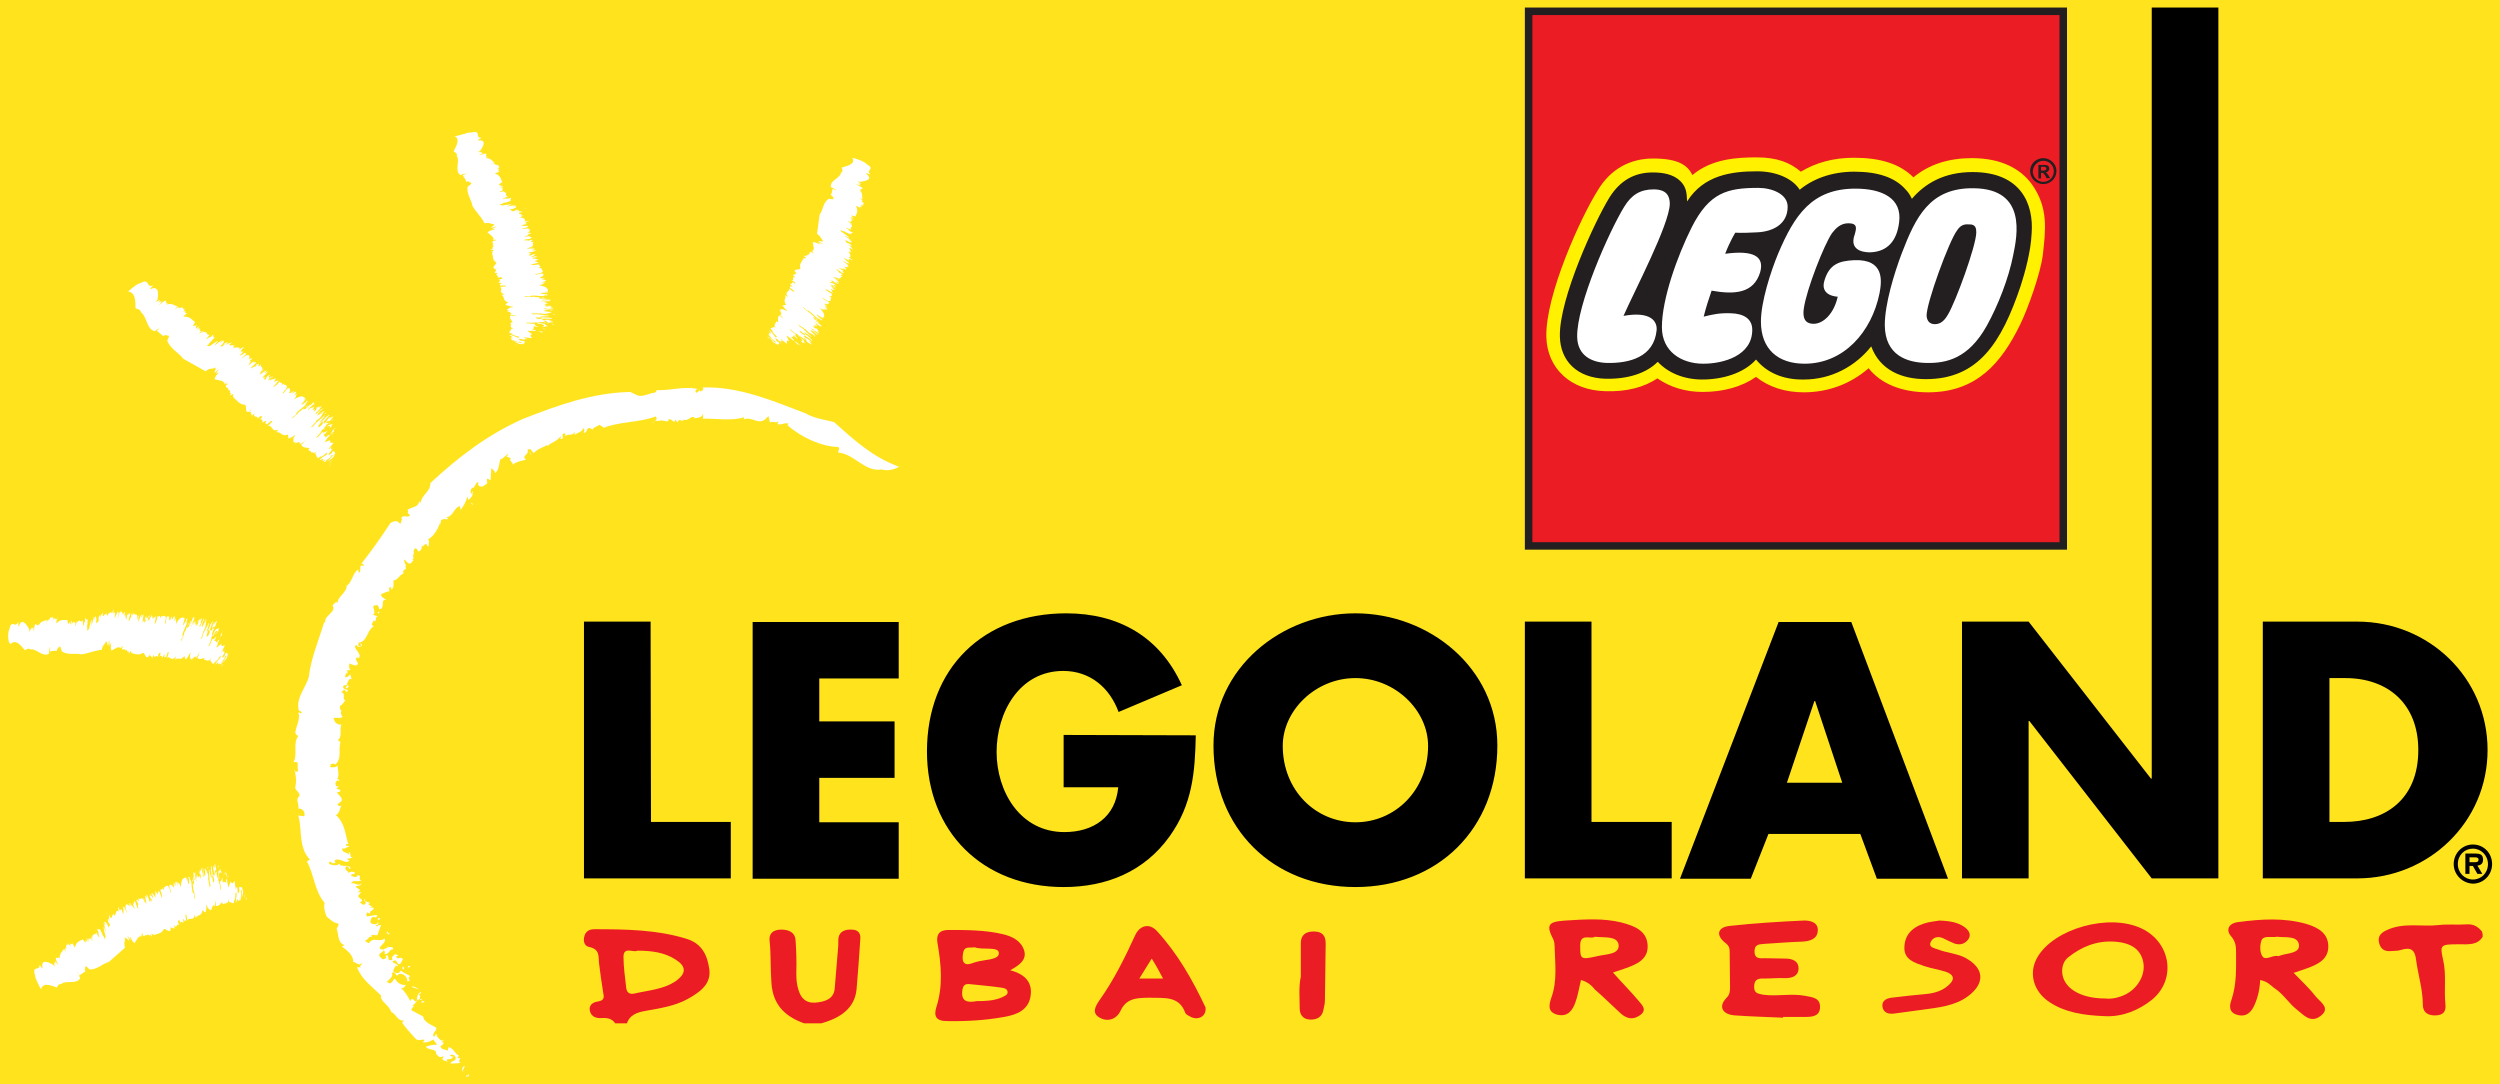
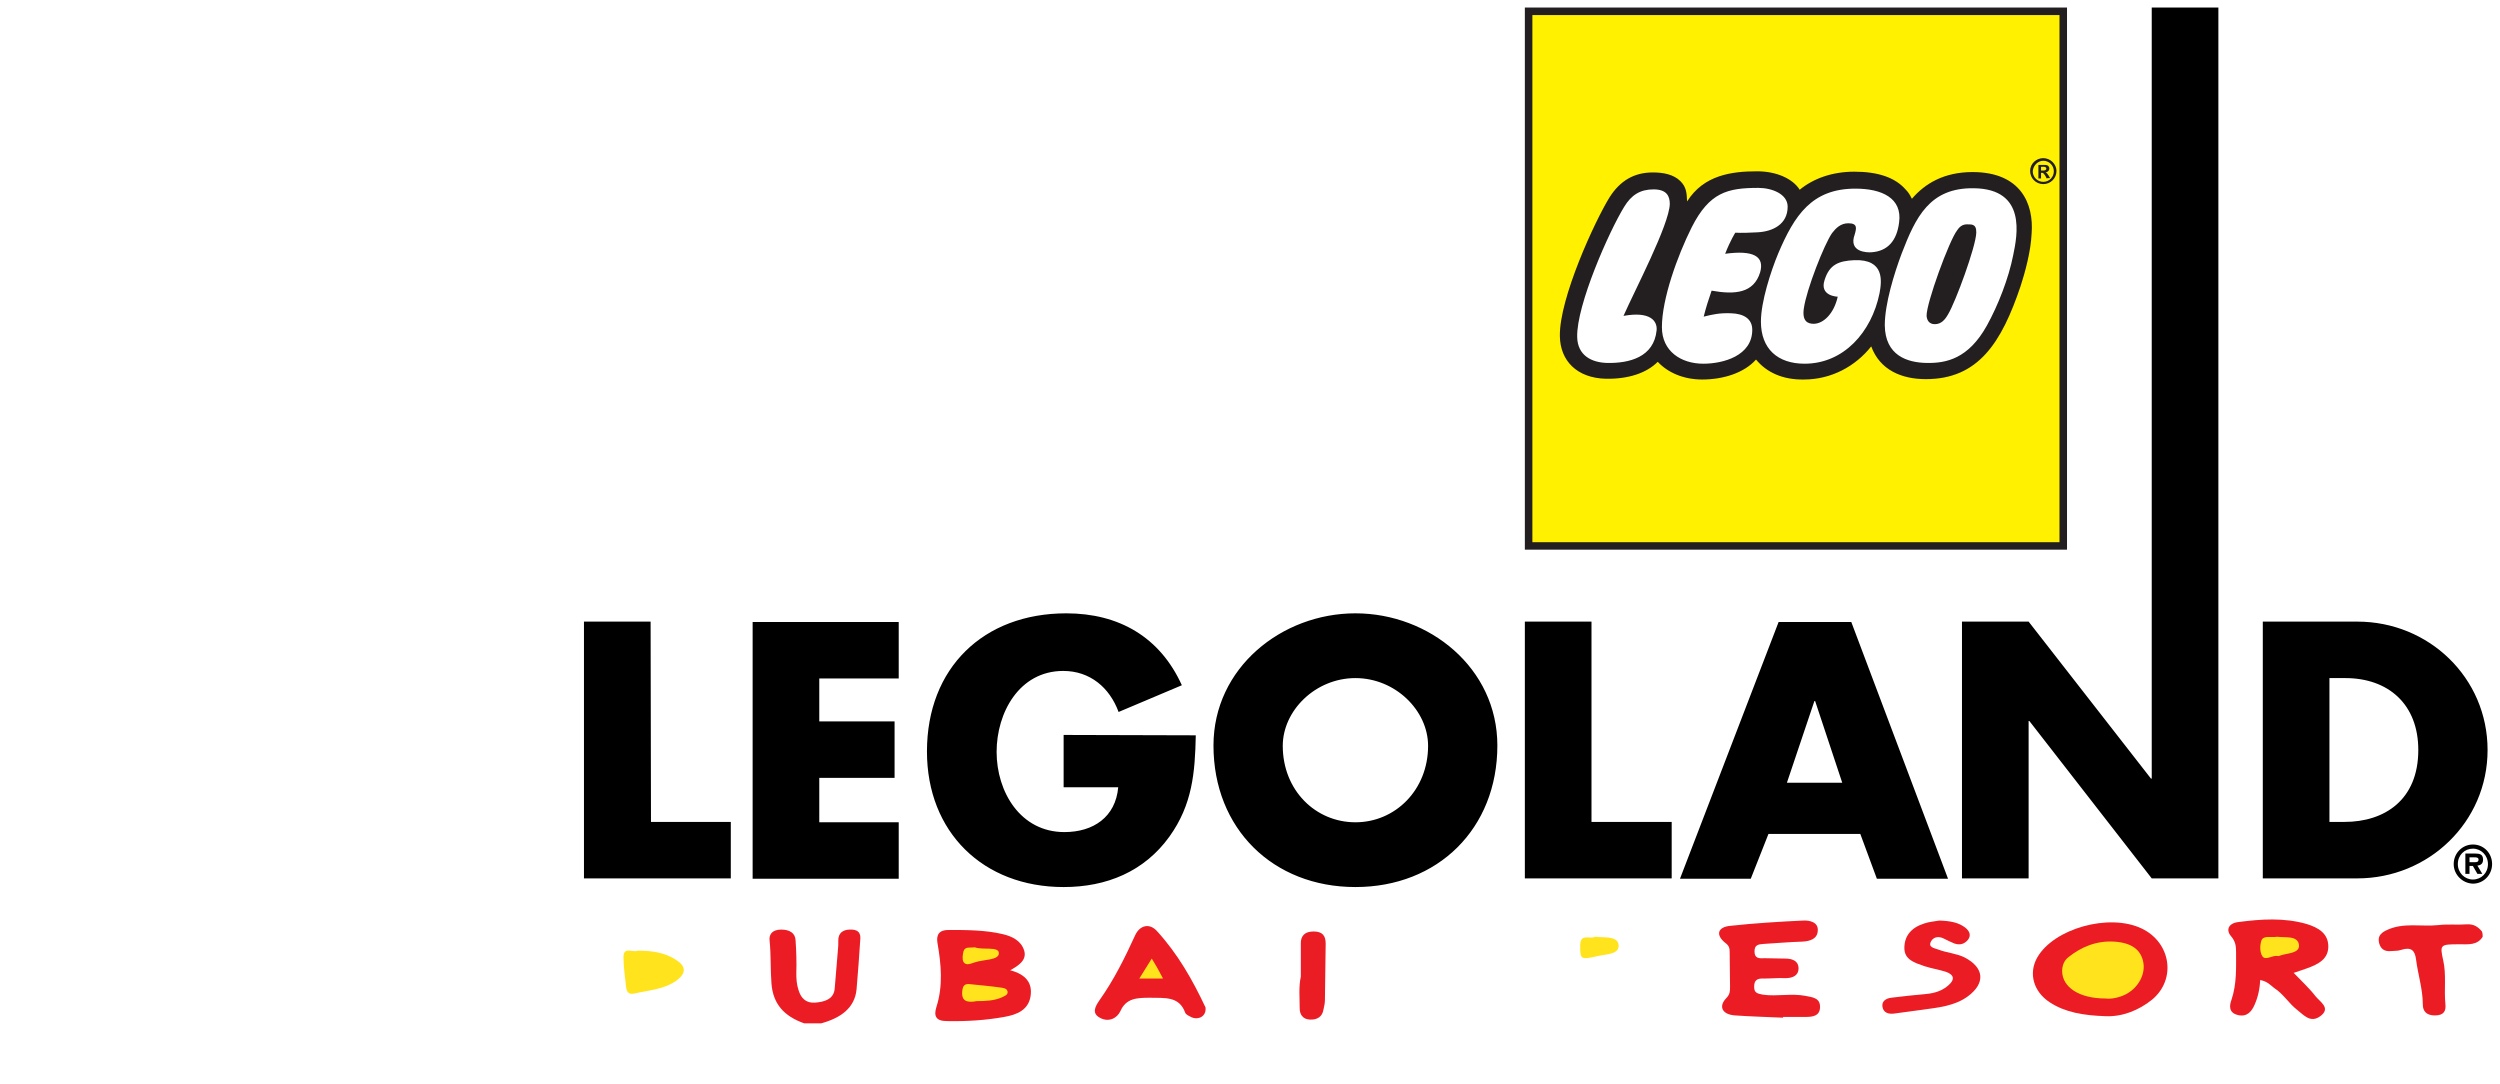
<svg xmlns="http://www.w3.org/2000/svg" version="1.1" id="Layer_1" x="0px" y="0px" viewBox="0 0 664 288" style="enable-background:new 0 0 664 288;" xml:space="preserve">
  <style type="text/css">
	.st0{fill:#FFE41D;}
	.st1{fill:#FFFFFF;}
	.st2{fill:#FFF100;}
	.st3{fill:#EC1C24;}
	.st4{fill:#231F20;}
	.st5{fill:#EB1C24;}
	.st6{fill:#EA1C24;}
</style>
-   <rect class="st0" width="664" height="288" />
-   <path class="st1" d="M406,3v142.3h142.3V3H406z" />
+   <path class="st1" d="M406,3v142.3h142.3V3z" />
  <path class="st2" d="M406,3v142.3h142.3V3H406z M538.8,62.1c-0.2,4.4-1.6,10-2.9,13.6c-5,14.9-10.8,24.1-24.2,24.1  c-4,0-11-1-13.6-8.1l-0.6-1.7l-1.1,1.4c-4.2,5.3-10.4,8.4-17.1,8.4c-5.1,0-9.2-1.7-11.9-5l-0.7-0.9l-0.8,0.9  c-2.8,3.1-7.8,4.9-13.6,4.9c-4.5,0-8.5-1.5-11.1-4.3l-0.7-0.8l-0.7,0.7c-2.9,2.9-7.4,4.4-13.1,4.2c-6.9-0.2-11.1-4-11.2-10.3  c-0.2-9.7,9.2-30.1,13.1-36.3c2.5-4.1,6-6.2,10.6-6.2c3.2,0,5.3,0.7,6.6,2c1.2,1.2,1.4,2.3,1.5,4.8l0.1,3.2l1.7-2.7  c4.1-6.6,11-7.6,17.7-7.6c4.7,0,8.8,1.7,10.5,4.4l0.6,1l0.9-0.8c3.5-3,8.4-4.6,13.9-4.6c6,0,10.3,1.5,12.9,4.4  c0.6,0.7,1,1.1,1.5,2.3l0.7,1.4l1-1.2c3.8-4.5,8.9-6.7,15.3-6.7c5.1,0,8.9,1.3,11.4,4C538.5,54.1,539,58.8,538.8,62.1L538.8,62.1z" />
-   <path class="st3" d="M406,3v142h142V3C548,3,406,3,406,3z M542.6,67.5c-0.6,5.2-4.1,14.7-6,18.6c-5,10.3-11.6,18.1-24.5,18.1  c-6.9,0-12.5-2.2-15.8-6.4c-4.8,4.2-10.8,6.4-17.2,6.4c-5,0-9.3-1.4-12.7-4.1c-3.7,2.6-8.6,4-14.2,4c-4.6,0-8.7-1.3-12-3.6  c-3.6,2.4-8.3,3.6-13.8,3.4c-9.2-0.2-15.5-6-15.7-14.5c-0.2-11.2,9.2-31.8,13.7-38.9c3.3-5.5,8.4-8.4,14.7-8.4  c6.8,0,9.2,1.9,10.4,4.4c5.2-4.4,12.1-4.7,17.1-4.7c5.4,0,8.9,1.4,11.7,3.8c4-2.4,8.6-3.7,14.1-3.7c7,0,12.2,1.6,15.8,5.2  c4.2-3.5,9.5-5.1,15.5-5.1c7.8,0,13,2.8,16,7C544.1,55.2,543.3,61.1,542.6,67.5z" />
  <path class="st4" d="M405,2v144h144V2C549,2,405,2,405,2z M547,4v140H407V4C407,4,547,4,547,4z" />
  <path class="st4" d="M542.1,45.3v-1h0.7c0.5,0,0.7,0.2,0.7,0.5c0,0.2-0.2,0.5-0.7,0.5L542.1,45.3L542.1,45.3z M544.5,47.3l-0.4-0.7  c-0.4-0.6-0.5-0.7-0.8-0.8v0c0.6-0.1,1-0.5,1-1c0-0.6-0.4-1-1.1-1h-1.8v3.6h0.7v-1.5h0.1c0.3,0,0.4,0,0.6,0.2  c0.1,0.1,0.4,0.5,0.5,0.7l0.3,0.6C543.6,47.3,544.5,47.3,544.5,47.3z M542.7,42.7c1.5,0,2.8,1.2,2.8,2.8c0,0,0,0,0,0  c0,1.5-1.2,2.8-2.8,2.8c-1.5,0-2.8-1.2-2.8-2.8c0,0,0,0,0,0C540,44,541.2,42.7,542.7,42.7C542.7,42.7,542.7,42.7,542.7,42.7z   M542.7,42c-1.9,0-3.5,1.5-3.5,3.4c0,0,0,0,0,0c0,1.9,1.5,3.5,3.5,3.5c1.9,0,3.5-1.5,3.5-3.5C546.2,43.6,544.6,42,542.7,42L542.7,42  z M523.9,45.7c-7.5,0-12.6,3-16.1,7.1c-0.6-1.2-1-1.8-1.7-2.5c-2.8-3.2-7.4-4.7-13.6-4.7c-6,0-11,1.9-14.5,4.8  c-1.8-2.9-6.1-4.9-11.3-4.9c-6.8,0-14.2,1-18.6,8c-0.1-2.5-0.3-3.9-1.8-5.4c-1.8-1.8-4.6-2.3-7.3-2.3c-5,0-8.7,2.2-11.5,6.6  c-3.9,6.3-13.4,26.9-13.2,36.9c0.1,6.5,4.5,11.1,12.2,11.3c6,0.1,10.8-1.5,13.8-4.5c2.7,2.9,6.9,4.7,11.8,4.7  c5.5,0,11.1-1.7,14.3-5.3c2.8,3.4,7.1,5.4,12.7,5.3c7.3,0,13.7-3.5,17.9-8.8c2.3,6.3,8.1,8.7,14.5,8.7c13.9,0,20.1-9.6,25.2-24.8  c1.1-3.4,2.7-9.1,2.9-13.9C540.2,54.2,536.8,45.7,523.9,45.7L523.9,45.7z M431.2,83.9c7.2-1.3,9,1.4,8.8,3.8  c-0.7,7.2-7.3,8.8-13.1,8.7c-4.2-0.1-7.9-2-8-6.9c-0.2-8.5,8.5-28.1,12.5-34.6c1.9-3.1,4.2-4.6,7.8-4.6c3.5,0,4.3,1.8,4.3,3.9  C443.3,59.8,434.2,77.1,431.2,83.9L431.2,83.9z M454.6,77.2c-0.8,2.3-1.5,4.5-2.1,6.9c2.4-0.6,4.2-1,7.2-0.9  c3.5,0.1,5.7,1.5,5.7,4.4c0,6.9-7.7,9-13,9c-5.9,0-11-3.3-11-9.7c0-7.5,4.1-18.9,7.9-26.5c4.7-9.3,9.5-10.5,17.7-10.5  c3.6,0,7.8,1.6,7.8,5c0,4.7-4,6.6-8,6.8c-1.7,0.1-4.3,0.2-5.9,0.1c0,0-1.3,2-2.7,5.6c7.4-1,10.5,0.6,9.3,4.9  C465.8,77.9,460.8,78.3,454.6,77.2L454.6,77.2z M490.9,59.3c-2,0-3.3,1.3-4.3,2.6c-2.1,3-6.8,15-7.5,20c-0.5,3.4,1,4.1,2.6,4.1  c2.6,0,5.4-2.7,6.4-7.2c0,0-4.9-0.1-3.5-4.4c1.3-4.2,3.8-5.1,7.9-5.3c8.1-0.3,7.3,5.6,6.7,8.8c-2.1,10.3-9.5,18.7-19.9,18.7  c-7.1,0-11.6-3.9-11.6-11.2c0-5.2,2.6-13.3,4.6-18.1c4.3-10.1,8.9-17.2,20.5-17.2c7,0,12.5,2.5,11.6,9c-0.6,4.8-3,7.6-7.3,7.9  c-1.2,0.1-6.2,0-4.5-4.7C493.1,60.6,493.4,59.3,490.9,59.3L490.9,59.3z M534.7,67.8c-1.2,6.1-4,13.3-7,18.7c-4.9,8.8-10.8,10-16,9.9  c-5.2-0.1-11-2-11.1-10c0-5.7,2.5-13.8,4.5-19.1c3.7-9.6,7.4-17.5,19.2-17.3C538.3,50.2,535.8,62.5,534.7,67.8L534.7,67.8z   M524.9,61.8c-0.1,3.7-5.5,18.4-7.5,21.7c-0.8,1.4-1.8,2.6-3.5,2.6c-1.5,0-2.1-1-2.2-2.2c-0.1-3.3,6-20,8.1-22.7  c0.9-1.4,1.9-1.7,3.1-1.6C524.8,59.5,524.9,60.7,524.9,61.8z" />
  <g>
    <path class="st1" d="M65.3,239c0.2-0.3-0.1-1,0.2-0.4C65.4,239,65.4,239.3,65.3,239z M9.3,259c-0.9-2.8,1.4-0.9,1.2-2.8   c0-0.1,0.8,1.4,0.8,0.9c-0.5-2.3,1.3-1.8,2.9-0.8l0.2,0.4c0.3,0.2-0.2-1.2,0-1.1l0.4,0.7c-0.4-0.8,0.1-0.5-0.2-1.1l0.9,1.2   l-0.4-0.9c-0.9-2.3,0.7-0.2,0.5-1.5l0.3,0.6c-0.1-1.6,0.7-1.8,1.1-2.6l0.7,1.3c-0.5-1-0.4-1.3-0.3-1.6c0.6,0.9-0.2-1,0.3-0.6   l0.1,0.2c-0.4-1.1,0.5,0.5,0-0.8l0.5,0.7c-0.7-1.4,0.6,0.6,0.4-0.2l-0.2-0.3c-0.1-0.4,0.4,0.3,0.4,0l0.1,0.2   c0.1-0.5,0.6,0.2,0.1-0.9c0.5,0.8,0,0.5,0.8,1.7c0.3-1.6,1.3-1.8,2.1-2.2l0.7,0.9c0-0.3,0.2-0.4,0-0.9l0.4,0.6   c0.4,0.3-0.4-1.3,0-0.9l0.5,1.1c-0.3-0.9,0-0.9,0-1.2l0.3,0.7c-0.3-1.1,0.4,0,0.3-0.7l0.2,0.7c0.6,0.6-0.6-1.4-0.1-1l0.3,0.7   c-0.3-1.2,0.2-1,0.2-1.5l0.1,0.3c0.2-0.3,0.6,0,0.6-0.7c0.2,0.2,0.7,1.6,0.9,1.2c-0.6-1.3,0.2-0.7-0.7-2.1c0.3,0.1,0.9,0.4,0.8-0.1   c0.1,0.5,0.8,1.5,0.7,1.7l0.5,0.7c0.2,0.5-0.2-0.1,0.1,0.5c0.1-0.1,0.1-0.7,0.3-0.6c-0.2-0.9-0.7-2.4-0.5-2.7   c0.1,0.5,0.7,1.4,0.7,1.6l-0.8-2.6c0.1-0.1,0.5,1,0.5,0.6l-0.3-0.9c0.1,0.1,0.2-0.5,0.9,0.8l0.3,0.7l0.1-0.6l0.1,0.2   c0.2,0.1,0.1-0.7-0.4-1.3c-0.1,0,0.4,0.7,0.1,0.4c-0.3-0.8-0.1-1.1,0-1.1l0.3,0.9c-0.2-1.1-0.1-1.5,0-2c-0.3-0.6,0.4,1.1,0.2,0.8   c0.7,0.7,0.2-1.5,1-0.4c0,0.1-0.4-0.9-0.3-0.7c0.2,0,0.6,0.9,0.5,0.5c0.2,0.5,0.1-0.2,0.1-0.4c-0.1-0.4,0.1,0.2,0.1,0.3   c0-0.5,0.2-1.5,0.9-0.9c-0.2-0.3-0.3-1.3-0.2-1.3l0.3,0.8c0.3,0.4,0.2-0.2,0.5,0.5c-0.2-1-0.3,1.1-0.4,0.3c0.3,0.6-0.2-1.4,0.2-0.3   c0.1-0.1-0.1-1.1,0.4-0.4c-0.1-0.1,0.3,1.2,0.4,1l0-0.8l0-0.4c-0.3-0.8,0.2,0-0.2-0.8c0.3,0.6,0.2-0.5,0.7,0.8l0.4,1   c0.1-0.1-0.3-1.1-0.4-1.6l0.2,0.4c-0.6-1.6,0.3,0-0.1-1.2c0.4,0.4,0.5-0.2,1,0.7c0-0.5-0.1-1.2,0.2-0.9l0.1,0.6   c0.3,0.4,0.2,0,0.2-0.3c0.1,0.2,0.6,0.8,0.9,1.3l-0.6-1.9c0.8,1.5,0-1.2,0.8,0.1l0.4,1.2c0.8,1.5-0.2-1.2,0.4-0.6l-0.6-1.3   c0.4,0.8,0.1-0.9,0.6,0.4c-0.1-0.5,0.4,0.3-0.1-0.9c0.8,0.9,0.7-1,1.8,1.2c0-0.2,0.2-0.1-0.1-0.7c-0.4-0.7,0.1,0.5-0.2,0.1   l-0.1-0.6c0.2,0.2,0.4,0.3,0.6,1.4c0.6,0.7-0.5-2.3,0-1.9c0.2,0.5,0.3,0.7,0.3,0.6l-0.1-1c0.3,0.1,0.6,1.2,0.9,2   c0.1-0.2,0.2-0.2,0-0.9l0.5,1.1c-0.4-0.8-0.1-0.6-0.1-0.8l0,0.2c0.2,0.4,0.2,0.1,0.2,0c-0.2-0.5-0.4-0.7-0.6-0.9l0-0.9   c0.3,0.9,0.4,0.6,0.5,0.6c0.2,0.1-0.2-0.8-0.1-0.8c0.2,0.4,0.2,0,0.3,0.7c0,0.2-0.2-0.4-0.2,0c0.2,0.3,0.5,1.1,0.4,0.5   c0-0.5-0.6-1.7-0.2-1.2L41,238l0.4,0.4l-0.3-0.8l0.2,0.4c-0.2-0.9,0.2-0.4-0.1-1.3c0.1-0.1,0.4,0.5,0.5,0.5l0,0.1   c0.3,0.4,0.3,0.1,0.2-0.5l0.1,0.2c0.1,0,0.2-0.1,0.1-0.6c0.4,0.5,1.1,3,0.9,1.9c0.2-0.1-0.2-1.6-0.5-2c0.5,0.4,0.4-1,1.1,0.2   l-0.1-0.8c0.5,0.2,0.6-1.3,1.5,0.2l0.4,1.3c-0.1-0.8,0.4,0.7,0-0.5c-0.2-0.7-0.3-1.1-0.5-1.3c0.1-0.5,0.5-0.6,0.9,0l-0.2-0.8   c0.3,1.2,0.6,1.3,0.6,0.9l-0.2-0.7l0.3,0.7c0-0.2-0.4-1.5,0-0.9l0.3,0.8c0-0.6-0.1-1.7,0.3-1.1l0.4,1l-0.2-1.1   c0.5,0.5,0.7,0.6,1,1.5c-0.1-2.3,0.7-2.6,1.3-2.6l0.1,0.5c0.3,0.5-0.1-1,0.1-0.6l0.4,1.7c0.4,0.5,0.1-1,0.2-1.3   c-0.1-0.7,0,0.5-0.2-0.4c0-0.3,0.5,0.5,0.2-0.6l0.4,1.7l0-0.6c0.5,1.2,0.1,2.3,0.7,3.8l0.1-0.2c0.4,1.1,0,1.3,0.4,1.7   c0-0.6-0.2-2.1-0.5-2.6c0.2-0.4-0.5-2.6-0.1-2.6c0.2,0.6-0.2,0.2,0,1.1c0.3,0.8,0.2-0.5,0.4-0.3c-0.2-0.4-0.4-1.5-0.3-1.7   c0.3,0.5,0.1,1,0.4,1.1l-0.3-1.5c-0.2-1.4,0.3,0.3,0.2-0.8c0.3,1,0.3,2.3,0.6,2.8c-0.2-0.9,0-1.4-0.4-2.8c0.2,0.3,0.3,1,0.4,1.6   c0.3,0.6,0-1.8,0.4,0.1l-0.2-1l0.4,1c0.1,0,0.1-1.4,0.4,0.1c0-0.2,0.3-0.2,0-1.2c-0.3-0.6-0.1,0.8-0.4-0.6c0.3,1.1,0.2-0.2,0.3-0.6   l0.1,0.6c0-0.2,0.2-0.1,0.1-0.8l0.2,0.9l-0.1-0.9c0.2-0.5,0.3,1.5,0.5,1.2l-0.1,0.7c0-0.2,0.2,0.6,0.3,0.3l-0.3-2.4   c0.1-0.4,0.2,0.9,0.2,0l0,1c0,0.3,0.4,1.3,0.5,1.2c0.1-0.3,0-1.5-0.2-1.9c0.1,0,0.3,0.4,0.3,1l-0.1-1.4l0.8,2l0,1.4l0.1,0   c0,1.1,0.2,0.8,0.3,1.9c0.1,0.2,0.1-0.2,0.2-0.6c-0.5-1.8-0.1-2.5-0.5-4.1c0.3-0.5,0.8,4,0.8,1.4c-0.1-0.4-0.1-1.7-0.3-1.2   c0.3,0.2-0.1-1.7,0.3-1c-0.1,0.7,0.4,1.7,0.3,2.7c-0.1-0.5-0.2-0.4-0.2-0.2c0.2,0.6,0.2,1.7,0.4,1.7c0.1-0.2,0.3-0.2,0.1-1.1   c-0.1-0.9-0.2,0.1-0.2-0.9c0.2-0.4,0.5,1.1,0.4-0.6c-0.2,0.1-0.3-0.8-0.4-1.5l0.2-0.4l0,0.6c0.4,0.4,0-1.2,0.3-1l0.3,1.2   c0.1,1.1-0.5-0.4-0.2,1.3c0.2,0.1,0.2-0.8,0.4-0.4l-0.1,0.4c0.1,0.1,0.4,2.4,0.6,1l-0.1-1.3l0.5-1c0.1,1.3,0.4,0.1,0.3,1.4   c-0.2-0.7-0.7-0.6-0.6,0.6c0.3,1.5-0.3-0.2-0.2,1.3c0.3,0,0.4,1.5,0.6,2.5l0.1-0.5c-0.1-0.9-0.2-0.9-0.3-1.9   c0.3,0.2,0.5-0.3,0.6-1.2c0.1,0.4,0.2,1.4,0.1,1.5c0.3-0.3,0.7-0.2,1,0.1c-0.3-1.5,0.3-0.4,0.1-1.6c-0.2-0.3-0.4-1.4-0.4-2.1l0.1,1   c0.1-0.8,0.3,1.3,0.4,0c-0.3,0.5,0.1,1.8,0.1,3c0.2-0.7,0,0.8,0.3,0.8l0.6-1.5c0.4,1.1,0.8,0,1-0.1c0.2,0.6,0.1,1.9,0.2,2.2   c0.2,0-0.2-1.4,0.1-0.8l0,0.3c0.1-0.3,0.5,0.9,0.5-1.1l-0.1,1.5c0.1,0.1,0.1-0.2,0.1-0.4l0,1.2c0.2,1,0.3-0.2,0.5-0.2l-0.1-0.9   c0.3-0.7,0.5,0.2,0.8-0.2l0,0.8l0.2-0.5c-0.1,0.8,0.1,1.3,0.2,0.6l-0.5,2.1l0.1-1.8c-0.1-0.7-0.3-0.5-0.4,0.3l0.2-0.4   c0,1.2-0.1,1.1-0.2,1.9c0-0.1,0.1,0.3,0.1-0.1c-0.1,0.6-0.2,0.7-0.4,0.7l0-1.1c0,1-0.2,1.4-0.4,1.1c-0.2-1.2-0.4,0.8-0.6,0.5   c0.1-1,0.2-1.9,0.3-2.3c-0.2-0.5-0.2,0-0.3-0.5c-0.1,0.8-0.1,2-0.3,2.5l0-0.8c-0.2,0.4-0.1,1.5-0.4,1.3l-1.1-0.4l-0.1-0.8   c-0.1,1.7-0.5,0.6-0.7,1.4c-0.4-0.7-0.7,0.8-1-0.5c-0.6,0.6-1,1.2-1.7,1l0-1.1c0,0.8-0.2-0.6-0.3-0.5c0.3,0.9,0,1.2,0,1.8   c-0.4-0.9-0.7,0.1-0.8,1l-0.1-0.8c0,1.5-0.5,0.3-0.9,0.2c-0.1-0.3-0.3-1-0.4-0.9c0.1,1.3-0.1,1.2-0.2,2c-0.2,0-0.5-0.2-0.8-0.6   c-0.3,1.9-1.3,1-1.8,2.1l-0.3-0.9c-0.2,2-1.5,0.5-1.9,1.6l-0.3-1.5c-0.3-0.4-0.3,0.5,0,1.5c-0.3-0.4-0.3,0.8-0.7-0.4   c-0.3-0.2,0,0.7-0.1,1c-0.5-0.5-0.7-0.3-0.9,0.1l0.1,0.1c-0.1-0.3-0.2-1-0.4-1c0,0.5-0.6-0.2,0.1,1.5c-0.7-0.9-0.6,1.1-1.4-0.1   l0.2,0.9c-0.3,0.1-1-0.7-1,0.2c-0.1-0.2-0.2-0.8-0.3-0.8l0.2,0.9c-0.2,1.1-1.4-0.5-1.8-0.1c-0.6,1.2-1.6,1.1-2.4,1.5l-0.1-0.4   c0.2,1.4-1.2-1.1-0.6,0.9c-0.2-0.3-0.3-0.1-0.5-0.7c0.1,1-1-0.7-0.8,0.6l0-0.2c-0.6-0.6-0.5,0.5-1.1,0l-0.1-0.6   c-0.4-0.6,0.3,1.6-0.5,0c-0.1,0,0.3,0.9,0.3,0.8c-1-0.3-1.4,1.1-2,1.8c-1-0.7-1.2-2.7-1.1-1.3c-0.2-0.3,0.2,0.6,0.1,0.3   c0,0.5-1.1-1.7-0.8-0.8c0.5,1,0.2,0.6,0.4,1.2c-0.6-0.5-1.1-1.4-1-0.5l-0.2-0.5c0.3,1.6-0.4,1,0.1,2.8l-4.3,3.8c-1.8,0.5-3,2-5.1,2   c-1.1-1.1-1.1-1.1-1.2-0.3l-0.2-0.5c0.6,1.1-0.2,0.3,0.3,1.3l-1.7,1.1c0-0.2-0.4-1.1-0.5-1L21,259l-0.2-0.3l0.5,1.1   c-1,1.8-3.8,0.4-5.1,1.6c-0.6-0.2-0.9,0.5-1.1,0.9c-2-0.8-3.7-1.3-4.2,0.4C10.8,262.7,9.3,259.9,9.3,259L9.3,259z M65.1,239.1   c0-0.6-0.2-0.9,0-1.8L65.1,239.1z" />
    <path class="st1" d="M60.6,233.1c0,0.2-0.1-0.2-0.1-0.3c0.1-0.1,0.1-0.6,0.1-0.3L60.6,233.1z M59.4,232.8c0-0.6,0.2-1,0.3-1.1   L59.4,232.8z M58,230.6c-0.2-0.5-0.2-0.7,0-0.7L58,230.6z M58.1,231.9l-0.3-0.6C57.9,231.7,58,230.9,58.1,231.9z M55.3,230.5   c-0.1,0-0.1,0.5-0.3-0.1C55.2,230.8,55.3,229.6,55.3,230.5z M54.4,231.5L54.4,231.5l-0.2-0.7L54.4,231.5z M36.2,239.2l0-0.3   l0.2,0.5L36.2,239.2z M28.5,242.6c0,0.4-0.3-0.4-0.3-0.5C28.2,242,28.4,242.7,28.5,242.6z M25.6,247L25.6,247l0.5,1L25.6,247z" />
    <g>
      <path class="st1" d="M58.8,176.9c0.3-0.1,0.4-0.9,0.4-0.3C58.9,177,58.7,177.2,58.8,176.9z M2.5,167.1c0.6-2.9,1.6,0,2.3-1.9    c0.1-0.1,0,1.6,0.2,1.2c0.7-2.3,1.9-0.9,2.8,0.8l0,0.5c0.2,0.3,0.4-1.2,0.6-1l0,0.8c0-0.9,0.3-0.4,0.4-1.1l0.2,1.4l0.1-1    c0.3-2.4,0.7,0.2,1.1-1.1l0,0.6c0.6-1.5,1.5-1.2,2.2-1.7l0,1.4c0-1.1,0.3-1.3,0.5-1.5c0.1,1.1,0.3-1,0.6-0.4l0,0.2    c0.2-1.2,0.2,0.7,0.4-0.7l0.1,0.9c0.1-1.6,0.2,0.8,0.4,0l0-0.3c0.1-0.4,0.2,0.4,0.3,0.1l0,0.2c0.3-0.4,0.4,0.5,0.5-0.7    c0.1,1-0.3,0.4-0.2,1.8c1-1.2,1.9-0.9,2.9-0.9l0.2,1.1c0.1-0.2,0.4-0.2,0.5-0.8l0.1,0.7c0.2,0.5,0.2-1.3,0.4-0.8l-0.1,1.2    c0.2-0.9,0.4-0.8,0.6-1.1l-0.1,0.7c0.3-1.1,0.4,0.2,0.6-0.4l-0.1,0.7c0.2,0.9,0.2-1.5,0.4-0.9l-0.1,0.8c0.3-1.3,0.7-0.8,0.9-1.2    l0,0.3c0.3-0.1,0.5,0.3,0.8-0.3c0.1,0.3-0.1,1.7,0.2,1.5c0.1-1.4,0.5-0.6,0.4-2.1c0.2,0.2,0.6,0.8,0.7,0.3c-0.1,0.5,0,1.7-0.2,1.8    l0.1,0.9c-0.1,0.6-0.1-0.2-0.1,0.5c0.1-0.1,0.4-0.6,0.5-0.4c0.2-0.8,0.5-2.5,0.8-2.6c-0.2,0.5,0,1.6-0.1,1.8l0.6-2.6    c0.1-0.1-0.1,1.1,0.1,0.8l0.2-0.9c0,0.2,0.4-0.3,0.4,1.1c0,0.5-0.2,0.3-0.1,0.8l0.4-0.5l0,0.2c0.1,0.2,0.4-0.5,0.3-1.3    c-0.1,0,0,0.8-0.1,0.4c0.1-0.8,0.4-1,0.6-1l-0.2,1c0.3-1.1,0.6-1.4,0.9-1.8c0.1-0.7-0.2,1.2-0.2,0.8c0.3,0.9,0.8-1.2,1,0.1    c-0.1,0.1,0.1-0.9,0-0.8c0.2,0.1,0.1,1,0.2,0.7c0,0.6,0.2-0.2,0.3-0.3c0.1-0.4,0,0.3-0.1,0.3c0.2-0.5,0.9-1.2,1.2-0.4    c0-0.4,0.4-1.3,0.4-1.3l-0.1,0.9c0,0.5,0.3,0,0.2,0.7c0.3-1-0.8,0.8-0.5,0c0,0.7,0.5-1.3,0.3-0.2c0.2,0,0.4-1,0.5-0.1    c0-0.1-0.3,1.2-0.1,1.1l0.3-0.7l0.2-0.3c0.1-0.8,0.2,0.1,0.2-0.8c0,0.7,0.4-0.4,0.2,1l-0.2,1.1c0.1-0.1,0.3-1.1,0.4-1.6l0,0.5    c0.2-1.7,0.2,0.2,0.5-1.1c0.1,0.6,0.5,0.1,0.5,1.2c0.2-0.5,0.5-1.1,0.6-0.7l-0.2,0.6c0.1,0.5,0.1,0.1,0.3-0.2    c-0.1,0.2,0.1,1,0.2,1.6l0.4-1.9c-0.1,1.7,0.6-1,0.6,0.5l-0.3,1.2c-0.1,1.7,0.5-1.2,0.6-0.3l0.1-1.4c0,0.9,0.5-0.7,0.2,0.7    c0.2-0.5,0.2,0.5,0.4-0.8c0.2,1.2,1.1-0.5,1,1.9c0.1-0.2,0.2,0,0.3-0.6c0-0.8-0.2,0.5-0.2,0l0.2-0.6c0.1,0.3,0.2,0.4-0.1,1.5    c0.1,0.9,0.7-2.2,0.9-1.6c-0.1,0.5-0.1,0.8,0,0.7l0.4-0.9c0.2,0.3-0.1,1.3-0.2,2.2c0.1-0.1,0.3-0.1,0.5-0.8l-0.1,1.2    c0-0.9,0.2-0.5,0.3-0.8l-0.1,0.2c0,0.4,0.1,0.2,0.2,0.1c0.1-0.6,0-0.8-0.1-1l0.4-0.8c-0.2,0.9,0.1,0.7,0.2,0.8    c0.1,0.2,0.3-0.8,0.3-0.8c-0.1,0.5,0.2,0.1,0,0.8c-0.1,0.1,0-0.5-0.1-0.1c0,0.4-0.2,1.2,0.1,0.6c0.2-0.4,0.3-1.8,0.4-1.2l-0.3,0.9    l0.1,0.5l0.2-0.8l-0.1,0.4c0.2-0.9,0.4-0.2,0.6-1.2c0.1-0.1,0.1,0.6,0.2,0.7l0,0.1c0,0.5,0.2,0.2,0.5-0.3l0,0.2    c0.1,0.1,0.2,0,0.4-0.5c0,0.7-0.6,3.1-0.2,2.1c0.2,0,0.6-1.5,0.6-2c0.2,0.6,0.8-0.7,0.8,0.7l0.3-0.7c0.4,0.4,1.2-0.8,1.1,0.9    l-0.3,1.3c0.3-0.7,0,0.8,0.3-0.5c0.2-0.8,0.2-1.1,0.2-1.4c0.4-0.4,0.8-0.3,0.7,0.5l0.2-0.8c-0.3,1.2-0.1,1.4,0.1,1l0.2-0.7    l-0.1,0.8c0.1-0.2,0.4-1.5,0.4-0.8l-0.1,0.8c0.3-0.5,0.8-1.5,0.8-0.8l-0.1,1.1c0.1-0.1,0.4-0.7,0.3-1c0.1,0.7,0.3,0.8,0.1,1.8    c1.1-2.1,1.8-1.9,2.3-1.6l-0.2,0.5c0,0.5,0.3-0.9,0.3-0.5l-0.5,1.7c0,0.6,0.5-0.8,0.8-1c0.2-0.7-0.2,0.4,0-0.5    c0.1-0.2,0.1,0.6,0.5-0.4l-0.5,1.6l0.3-0.5c-0.2,1.3-1,2.1-1.3,3.7l0.2-0.1c-0.2,1.1-0.7,1.2-0.5,1.6c0.3-0.5,0.9-2,0.9-2.5    c0.4-0.2,0.9-2.5,1.2-2.3c-0.1,0.6-0.3,0.1-0.5,1c-0.1,0.9,0.4-0.4,0.5-0.1c0-0.4,0.4-1.5,0.6-1.6c0,0.5-0.4,1-0.2,1.1l0.5-1.5    c0.5-1.4,0.1,0.4,0.6-0.6c-0.2,1-0.9,2.2-0.9,2.7c0.3-0.9,0.7-1.2,1-2.6l-0.5,1.6c-0.1,0.6,0.9-1.6,0.3,0.3l0.4-0.9l-0.2,1.1    c0.1,0.1,0.8-1.2,0.3,0.3c0.1-0.1,0.3,0,0.6-1c0-0.7-0.4,0.7-0.1-0.7c-0.2,1.1,0.3-0.1,0.5-0.4l-0.2,0.6c0.1-0.2,0.2,0,0.5-0.6    l-0.3,0.8l0.4-0.8c0.4-0.3-0.5,1.5-0.1,1.3l-0.4,0.6c0.1-0.1-0.1,0.7,0.1,0.4l1-2.2c0.3-0.3-0.2,0.9,0.2,0.1l-0.5,0.9    c-0.1,0.2-0.3,1.3-0.2,1.3c0.2-0.2,0.8-1.3,0.8-1.8c0.1,0,0,0.5-0.2,1l0.6-1.2l-0.3,2.1l-0.6,1.2l0.1,0c-0.5,1-0.2,0.8-0.7,1.8    c0,0.2,0.2-0.1,0.4-0.4c0.4-1.8,1.1-2.2,1.7-3.8c0.5-0.3-1.3,3.9,0,1.6c0.1-0.4,0.7-1.5,0.4-1.2c0.1,0.3,0.8-1.5,0.7-0.7    c-0.4,0.6-0.4,1.7-1.1,2.5c0.2-0.5,0-0.5-0.1-0.3c-0.2,0.6-0.6,1.6-0.4,1.7c0.2-0.1,0.3,0,0.7-0.9c0.4-0.9-0.2,0,0.2-0.9    c0.4-0.2-0.1,1.2,0.6-0.4c-0.2,0.1,0.1-0.9,0.4-1.5l0.3-0.3l-0.3,0.6c0.1,0.6,0.5-1,0.8-0.7l-0.4,1.2c-0.5,1-0.2-0.6-0.9,1    c0.2,0.1,0.6-0.7,0.6-0.1l-0.3,0.3c0,0.1-0.8,2.3,0,1.1l0.6-1.2l1-0.6c-0.6,1.2,0.3,0.3-0.5,1.4c0.2-0.7-0.2-0.9-0.8,0.2    c-0.5,1.4-0.1-0.3-0.8,1.1c0.2,0.1-0.4,1.5-0.8,2.4l0.4-0.4c0.4-0.8,0.3-0.9,0.7-1.7c0.1,0.3,0.6,0,1.1-0.8    c-0.1,0.5-0.5,1.3-0.7,1.3c0.4-0.1,0.7,0.2,0.8,0.6c0.5-1.5,0.5-0.2,0.9-1.4c0-0.4,0.3-1.4,0.7-2l-0.4,0.9    c0.5-0.7-0.4,1.3,0.3,0.2c-0.5,0.3-0.9,1.6-1.4,2.7c0.5-0.5-0.4,0.7-0.2,0.8l1.3-1c-0.2,1.1,0.7,0.3,0.9,0.4    c-0.2,0.6-0.9,1.7-0.9,2c0.2,0,0.6-1.3,0.5-0.7l-0.1,0.2c0.2-0.2,0,1,1-0.6l-0.8,1.2l0.3-0.2l-0.6,1c-0.4,0.9,0.4,0,0.5,0l0.3-0.8    c0.6-0.4,0.3,0.4,0.7,0.2l-0.4,0.7l0.4-0.4c-0.5,0.7-0.6,1.2-0.2,0.6l-1.4,1.6l1-1.6c0.3-0.6,0-0.6-0.5,0.1l0.4-0.3    c-0.6,1-0.7,0.9-1.1,1.6c0.1,0,0,0.3,0.2,0c-0.4,0.4-0.5,0.5-0.7,0.4l0.5-0.9c-0.5,0.9-0.8,1.1-0.9,0.8c0.5-1.1-0.7,0.5-0.7,0.1    c0.6-0.9,1.1-1.6,1.4-1.8c0.1-0.5-0.2-0.1,0-0.6c-0.4,0.7-1.1,1.7-1.5,2l0.4-0.7c-0.3,0.3-0.9,1.3-1,1l-0.7-0.9l0.3-0.7    c-0.9,1.4-0.7,0.3-1.2,0.9c0-0.8-1,0.3-0.6-0.9c-0.8,0.3-1.5,0.6-1.9,0l0.5-1c-0.4,0.7,0.2-0.6,0-0.5c-0.2,0.9-0.6,1-0.9,1.6    c0.1-0.9-0.6-0.2-1.1,0.5l0.3-0.7c-0.7,1.3-0.6,0-0.8-0.3c0.1-0.3,0.3-1,0.1-0.9c-0.6,1.1-0.6,1-1.1,1.7c-0.2-0.1-0.4-0.4-0.4-0.9    c-1.2,1.5-1.5,0.2-2.5,1l0.2-0.9c-1.2,1.7-1.5-0.3-2.3,0.5l0.4-1.5c-0.1-0.5-0.5,0.3-0.7,1.3c-0.1-0.5-0.6,0.6-0.4-0.7    c-0.1-0.3-0.4,0.6-0.6,0.8c-0.2-0.7-0.4-0.6-0.8-0.4l0.1,0.1c0.1-0.3,0.3-1,0.2-1.1c-0.2,0.4-0.4-0.5-0.7,1.3    c-0.2-1.1-1.1,0.7-1.1-0.8l-0.3,0.9c-0.3,0-0.5-1.1-0.9-0.3l0.1-0.9l-0.3,0.9c-0.7,0.8-0.9-1.1-1.5-1c-1,0.8-1.9,0.2-2.7,0.2    l0.1-0.4c-0.5,1.3-0.4-1.5-1,0.5c0-0.4-0.2-0.2-0.1-0.9c-0.4,1-0.5-1-1,0.2l0.1-0.2c-0.2-0.9-0.7,0.2-0.9-0.5l0.2-0.6    c0-0.7-0.5,1.5-0.4-0.3c-0.1,0-0.2,0.9-0.1,0.8c-0.7-0.8-1.7,0.3-2.5,0.6c-0.5-1.1,0.3-3-0.3-1.7c0-0.3-0.1,0.7-0.1,0.3    c-0.2,0.5-0.1-2-0.3-1.1c-0.1,1.1-0.1,0.6-0.2,1.3c-0.3-0.7-0.3-1.7-0.6-0.9l0.1-0.6c-0.5,1.6-0.8,0.7-1.2,2.5    c-1.8,0.1-3.6,1-5.4,1.2c-1.7-0.4-3.5,0.3-5.2-0.8c-0.4-1.5-0.4-1.5-0.9-0.9l0-0.5c-0.1,1.2-0.3,0.1-0.4,1.3    c-0.7-0.2-1.3,0.1-1.9,0.1c0.1-0.1,0.2-1.1,0-1.1l-0.1,0.8l0-0.3l-0.1,1.2c-1.7,1.1-3.4-1.5-5-1.1c-0.4-0.5-1,0-1.4,0.2    c-1.3-1.6-2.5-2.9-3.7-1.7C2,171.1,2,167.9,2.5,167.1L2.5,167.1z M58.5,176.9c0.3-0.5,0.3-0.9,0.9-1.6L58.5,176.9z" />
      <path class="st1" d="M57.9,169.5c-0.1,0.2,0.1-0.3,0.1-0.3c0.1,0,0.4-0.5,0.2-0.2L57.9,169.5z M57,168.7c0.2-0.5,0.7-0.8,0.8-0.8    L57,168.7z M56.9,166.1c0.1-0.5,0.2-0.7,0.3-0.6L56.9,166.1z M56.3,167.2l0.1-0.7C56.2,167,56.7,166.4,56.3,167.2z M54.7,164.7    c-0.1,0-0.3,0.4-0.2-0.2C54.5,164.9,55.1,163.9,54.7,164.7z M53.4,165.1L53.4,165.1l0.2-0.7L53.4,165.1z M34.4,162.9l0.1-0.3    l-0.1,0.5L34.4,162.9z M26.3,162.1c-0.1,0.3,0-0.5,0-0.6C26.4,161.4,26.2,162.2,26.3,162.1z M21.8,164.5L21.8,164.5l0,1.1    L21.8,164.5z" />
    </g>
    <g>
      <path class="st1" d="M136.8,91.5c0.2,0.3,1,0.1,0.4,0.2C136.8,91.6,136.4,91.5,136.8,91.5z M125.2,35.2c2.9-0.7,0.7,1.5,2.7,1.4    c0.1,0-1.4,0.7-1,0.7c2.3-0.3,1.7,1.4,0.5,2.9l-0.4,0.1c-0.2,0.3,1.2-0.1,1.1,0.1l-0.8,0.3c0.8-0.3,0.5,0.1,1.1-0.1l-1.3,0.7    l1-0.3c2.3-0.7,0.1,0.7,1.4,0.6L129,42c1.6,0,1.7,0.9,2.4,1.3l-1.3,0.5c1-0.4,1.3-0.3,1.6-0.2c-1,0.5,1.1-0.1,0.6,0.4l-0.2,0.1    c1.1-0.3-0.5,0.5,0.8,0.1l-0.8,0.4c1.5-0.5-0.6,0.5,0.1,0.4l0.3-0.1c0.4,0-0.3,0.3,0,0.4l-0.2,0.1c0.5,0.1-0.2,0.6,0.9,0.1    c-0.9,0.5-0.5-0.1-1.8,0.6c1.5,0.4,1.6,1.4,2,2.3l-1,0.6c0.3,0,0.3,0.3,0.9,0.1l-0.6,0.3c-0.4,0.3,1.3-0.3,0.9,0.1l-1.1,0.3    c0.9-0.2,0.9,0.1,1.2,0.2l-0.7,0.2c1.1-0.2-0.1,0.4,0.6,0.4l-0.7,0.2c-0.7,0.6,1.4-0.4,1,0l-0.8,0.2c1.3-0.2,1,0.3,1.5,0.4    l-0.3,0.1c0.2,0.2,0,0.6,0.6,0.7c-0.3,0.2-1.6,0.5-1.3,0.7c1.3-0.5,0.7,0.2,2.2-0.4c-0.1,0.3-0.5,0.8,0,0.8    c-0.5,0.1-1.6,0.7-1.8,0.5l-0.8,0.4c-0.5,0.2,0.1-0.2-0.5,0.1c0.1,0.1,0.7,0.2,0.5,0.3c0.9-0.1,2.5-0.5,2.7-0.2    c-0.6,0-1.4,0.6-1.7,0.5l2.7-0.4c0.1,0.1-1,0.4-0.7,0.4l0.9-0.2c-0.1,0.1,0.4,0.3-0.9,0.8c-0.5,0.2-0.3-0.1-0.8,0.2l0.6,0.2    l-0.2,0.1c-0.2,0.2,0.7,0.2,1.4-0.2c0-0.1-0.8,0.3-0.4,0c0.8-0.2,1.1,0,1.1,0.1l-1,0.2c1.1-0.1,1.5,0.1,2,0.2    c0.6-0.2-1.2,0.3-0.9,0.1c-0.8,0.6,1.4,0.3,0.2,1c-0.1,0,0.9-0.3,0.7-0.2c0,0.2-0.9,0.5-0.6,0.5c-0.5,0.2,0.2,0.1,0.4,0.1    c0.4-0.1-0.2,0.1-0.3,0c0.5,0,1.5,0.4,0.8,1c0.4-0.1,1.4-0.2,1.4-0.1l-0.8,0.2c-0.5,0.2,0.2,0.3-0.6,0.5c1.1-0.1-1.1-0.4-0.2-0.4    c-0.7,0.3,1.4,0,0.3,0.2c0.1,0.2,1.1,0,0.3,0.4c0.1-0.1-1.2,0.2-1.1,0.3l0.7,0.1l0.4,0c0.8-0.2,0,0.2,0.8-0.1    c-0.7,0.2,0.5,0.2-0.8,0.6l-1.1,0.3c0.1,0.1,1.2-0.1,1.7-0.2l-0.5,0.2c1.6-0.4-0.1,0.3,1.2,0.1c-0.5,0.4,0.1,0.6-0.9,0.9    c0.5,0,1.2,0,0.9,0.3l-0.6,0c-0.5,0.2,0,0.2,0.3,0.2l-1.4,0.7l1.9-0.4c-1.6,0.5,1.1,0.2-0.3,0.8l-1.2,0.2c-1.6,0.5,1.3,0,0.5,0.4    l1.3-0.4c-0.8,0.3,0.9,0.2-0.5,0.5c0.5,0-0.4,0.4,0.9,0.1c-1,0.7,0.9,0.8-1.4,1.6c0.2,0,0,0.2,0.7,0c0.7-0.3-0.5,0-0.1-0.2    l0.6-0.1c-0.3,0.2-0.3,0.3-1.5,0.4c-0.8,0.4,2.3-0.2,1.9,0.3c-0.5,0.1-0.8,0.2-0.6,0.3l1,0c-0.2,0.3-1.2,0.4-2.1,0.6    c0.2,0.1,0.2,0.2,0.9,0.2l-1.1,0.4c0.8-0.3,0.6,0,0.8,0l-0.2,0c-0.4,0.1-0.1,0.2,0,0.2c0.6-0.1,0.8-0.3,0.9-0.4l0.8,0.1    c-0.9,0.2-0.6,0.3-0.7,0.4c-0.2,0.1,0.8,0,0.8,0c-0.5,0.1-0.1,0.2-0.7,0.2c-0.2,0,0.4-0.2,0-0.2c-0.3,0.1-1.2,0.3-0.5,0.3    c0.5,0,1.8-0.4,1.3,0l-0.9,0.1l-0.4,0.3l0.8-0.1l-0.4,0.1c0.9-0.1,0.3,0.3,1.3,0.1c0.1,0.1-0.5,0.3-0.6,0.4l-0.1,0    c-0.5,0.2-0.1,0.3,0.5,0.3l-0.2,0c-0.1,0.1,0.1,0.2,0.6,0.2c-0.6,0.3-3.1,0.6-2,0.6c0.1,0.2,1.6,0,2.1-0.1c-0.5,0.4,0.9,0.5-0.3,1    l0.8,0c-0.2,0.5,1.2,0.8-0.4,1.4l-1.3,0.2c0.8,0-0.8,0.2,0.5,0.1c0.8-0.1,1.1-0.2,1.4-0.3c0.5,0.2,0.5,0.7-0.2,0.9l0.8-0.1    c-1.2,0.1-1.4,0.4-0.9,0.5l0.7-0.1l-0.7,0.2c0.2,0,1.5-0.1,0.9,0.1l-0.8,0.1c0.6,0.1,1.7,0.2,1,0.5l-1.1,0.3l1.1,0    c-0.6,0.4-0.7,0.6-1.6,0.8c2.3,0.3,2.4,1.1,2.3,1.7l-0.6,0c-0.5,0.2,1,0,0.6,0.2l-1.8,0.1c-0.6,0.3,1,0.2,1.2,0.4    c0.7,0-0.5-0.1,0.4-0.1c0.3,0-0.5,0.4,0.6,0.3l-1.7,0.1l0.5,0.1c-1.3,0.2-2.3-0.3-3.9,0l0.2,0.1c-1.1,0.2-1.3-0.3-1.7,0.1    c0.6,0.1,2.2,0.1,2.6,0c0.3,0.3,2.6,0,2.6,0.3c-0.6,0.1-0.2-0.2-1.1-0.1c-0.9,0.2,0.5,0.3,0.2,0.4c0.4-0.2,1.5-0.1,1.7,0    c-0.5,0.2-1.1-0.1-1.2,0.2l1.6,0c1.4,0-0.4,0.3,0.7,0.3c-1,0.1-2.4-0.2-2.8,0.1c1-0.1,1.3,0.3,2.8,0.1c-0.3,0.1-1,0.1-1.6,0.1    c-0.6,0.2,1.8,0.3-0.1,0.4l1,0l-1.1,0.2c0,0.1,1.4,0.4-0.1,0.4c0.2,0,0.1,0.3,1.1,0.2c0.6-0.2-0.8-0.2,0.6-0.3    c-1.1,0.1,0.2,0.3,0.6,0.4l-0.6,0c0.2,0.1,0.1,0.2,0.7,0.2l-0.9,0l0.9,0.1c0.4,0.3-1.6,0.1-1.3,0.3l-0.7-0.2    c0.2,0-0.7,0.1-0.4,0.2l2.4,0.2c0.4,0.1-0.9,0.1-0.1,0.2l-1-0.2c-0.3,0-1.3,0.1-1.3,0.3c0.3,0.1,1.5,0.3,1.9,0.1    c0,0.1-0.5,0.2-1.1,0.1l1.4,0.2l-2.1,0.4l-1.4-0.2l0,0.1c-1.1-0.2-0.8,0.1-2-0.1c-0.2,0.1,0.2,0.2,0.5,0.3    c1.9-0.2,2.5,0.4,4.1,0.3c0.4,0.4-4.1,0.1-1.5,0.5c0.4,0,1.7,0.2,1.2-0.1c-0.2,0.2,1.7,0.2,0.9,0.5c-0.7-0.2-1.7,0.1-2.7-0.2    c0.6,0,0.4-0.1,0.3-0.2c-0.7,0.1-1.7-0.1-1.7,0.1c0.1,0.1,0.2,0.3,1,0.3c1,0.1-0.1-0.2,0.9-0.1c0.3,0.3-1.2,0.2,0.5,0.5    c-0.1-0.2,0.9-0.2,1.5-0.1l0.4,0.2l-0.6-0.1c-0.5,0.3,1.1,0.2,0.9,0.5l-1.3,0.1c-1.1-0.2,0.5-0.4-1.2-0.5    c-0.1,0.2,0.8,0.3,0.3,0.5l-0.3-0.2c-0.1,0.1-2.4,0-1.1,0.3l1.3,0.2l0.9,0.7c-1.3-0.2-0.2,0.4-1.5,0c0.8,0,0.7-0.5-0.5-0.7    c-1.5,0,0.2-0.2-1.3-0.4c-0.1,0.2-1.6,0.1-2.5,0.1c-0.1,0.1,0.3,0.2,0.5,0.2c0.9,0.1,0.9,0,1.9,0.1c-0.3,0.3,0.2,0.6,1.1,0.8    c-0.5,0-1.4-0.1-1.5-0.2c0.2,0.4,0.1,0.7-0.3,1c1.5,0,0.3,0.4,1.6,0.4c0.4-0.1,1.4-0.1,2.1,0l-1-0.1c0.8,0.2-1.3,0-0.1,0.4    c-0.4-0.4-1.8-0.3-3-0.5c0.6,0.3-0.8-0.1-0.9,0.1l1.3,0.9c-1.1,0.1-0.1,0.8-0.1,1c-0.6,0-1.9-0.3-2.2-0.2c0,0.2,1.4,0.1,0.8,0.3    l-0.3-0.1c0.3,0.1-1,0.3,0.9,0.7l-1.4-0.4c-0.1,0,0.2,0.1,0.3,0.2l-1.2-0.3c-1-0.1,0.1,0.4,0.1,0.5l0.9,0.1c0.6,0.4-0.2,0.4,0,0.8    l-0.8-0.2l0.5,0.3c-0.8-0.2-1.3-0.2-0.7,0l-1.9-0.9l1.8,0.5c0.7,0.1,0.5-0.2-0.3-0.4l0.4,0.3c-1.1-0.2-1.1-0.4-1.8-0.6    c0,0.1-0.3,0.1,0,0.1c-0.5-0.2-0.6-0.3-0.6-0.5l1,0.2c-1-0.2-1.3-0.4-1-0.6c1.2,0.1-0.7-0.5-0.4-0.7c1,0.3,1.8,0.6,2.2,0.8    c0.5,0,0-0.2,0.5-0.2c-0.8-0.2-1.9-0.5-2.4-0.8l0.8,0.1c-0.4-0.2-1.5-0.4-1.2-0.6l0.6-0.9l0.8,0.1c-1.6-0.4-0.5-0.6-1.2-0.9    c0.8-0.3-0.6-0.8,0.7-0.9c-0.5-0.7-1-1.2-0.6-1.8l1.1,0.2c-0.8-0.2,0.7,0,0.5-0.2c-0.9,0.1-1.1-0.2-1.8-0.3    c0.9-0.2,0.1-0.6-0.8-0.9l0.8,0c-1.5-0.3-0.2-0.6,0-0.9c0.3,0,1-0.1,0.9-0.2c-1.2-0.2-1.2-0.3-2-0.5c0-0.2,0.3-0.5,0.7-0.7    c-1.8-0.6-0.7-1.4-1.8-2l0.9-0.1c-2-0.6-0.3-1.5-1.3-2l1.5-0.1c0.5-0.2-0.4-0.4-1.5-0.2c0.5-0.2-0.8-0.4,0.5-0.6    c0.3-0.2-0.7-0.1-0.9-0.3c0.6-0.4,0.4-0.6,0.1-0.9l-0.1,0.1c0.3,0,1-0.1,1.1-0.2c-0.4-0.1,0.3-0.6-1.5-0.2c1-0.5-1-0.8,0.3-1.3    l-0.9,0c-0.1-0.3,0.9-0.8,0-1c0.2-0.1,0.9-0.1,0.9-0.2l-0.9,0.1c-1-0.4,0.7-1.3,0.4-1.7c-1.1-0.7-0.8-1.7-1.1-2.5l0.4-0.1    c-1.4,0,1.3-1-0.8-0.7c0.3-0.1,0.1-0.3,0.8-0.4c-1,0,0.8-0.8-0.5-0.9l0.2,0c0.7-0.5-0.5-0.5,0.2-1.1l0.7,0    c0.6-0.3-1.6,0.1,0.1-0.4c0-0.1-0.9,0.2-0.8,0.2c0.4-0.9-0.9-1.4-1.5-2.1c0.9-0.8,2.9-0.8,1.5-0.9c0.3-0.1-0.7,0.2-0.3,0.1    c-0.5,0,1.8-0.8,0.9-0.7c-1,0.4-0.6,0.1-1.3,0.3c0.6-0.5,1.5-0.9,0.6-0.9l0.6-0.1c-1.7,0.1-0.9-0.5-2.8-0.2    c-0.8-1.7-2.3-3-3.2-4.6c-0.3-1.8-1.6-3.1-1.3-5.1c1.3-0.9,1.2-1,0.5-1.2l0.5-0.2c-1.2,0.4-0.2-0.3-1.4,0.1c0-0.7-0.6-1.1-0.9-1.8    c0.2,0,1.1-0.3,1-0.4l-0.8,0.2l0.3-0.2l-1.1,0.4c-1.7-1.1,0-3.7-1-5.1c0.3-0.6-0.4-0.9-0.8-1.2c1-1.9,1.7-3.5,0.1-4.1    C121.4,36.4,124.3,35,125.2,35.2L125.2,35.2z M136.7,91.3l1.7,0.4L136.7,91.3z" />
      <path class="st1" d="M143.5,88.2c-0.2,0,0.3,0,0.4,0c0,0.1,0.6,0.2,0.2,0.2L143.5,88.2z M144,87.1c0.5,0.1,1,0.4,1,0.5L144,87.1z     M146.5,86.2c0.5-0.1,0.7,0,0.7,0.1L146.5,86.2z M145.2,86l0.7-0.1C145.4,85.9,146.1,86.1,145.2,86z M147.1,83.6    c0-0.1-0.5-0.2,0.1-0.2C146.8,83.4,147.9,83.7,147.1,83.6z M146.3,82.5L146.3,82.5l0.7,0L146.3,82.5z M141.6,63.4l0.3,0l-0.5,0.1    L141.6,63.4z M139.3,55.5c-0.4,0,0.5-0.2,0.5-0.3C140,55.3,139.2,55.4,139.3,55.5z M135.3,52.2L135.3,52.2l-1,0.4L135.3,52.2z" />
    </g>
    <g>
-       <path class="st1" d="M204,89.5c0.1,0.3,0.8,0.6,0.2,0.4C203.9,89.6,203.7,89.3,204,89.5z M230.2,43.6c2.5,1.5-0.5,1.4,1,2.7    c0.1,0.1-1.5-0.5-1.2-0.2c1.9,1.4,0.3,2-1.7,2.2l-0.4-0.2c-0.4,0,1,0.7,0.7,0.8l-0.8-0.3c0.8,0.4,0.3,0.4,0.9,0.7l-1.4-0.4    l0.9,0.5c2.2,1.1-0.4,0.5,0.6,1.3l-0.6-0.3c1.2,1.1,0.6,1.7,0.9,2.5l-1.3-0.5c1,0.4,1.2,0.7,1.3,1c-1-0.3,0.8,0.7,0.2,0.6    l-0.2-0.1c1,0.6-0.7,0,0.5,0.6l-0.8-0.2c1.4,0.7-0.8-0.1-0.2,0.3l0.3,0.1c0.3,0.3-0.4,0-0.2,0.2l-0.2-0.1c0.3,0.4-0.6,0.2,0.5,0.7    c-0.9-0.3-0.3-0.4-1.7-0.8c0.8,1.3,0.2,2-0.1,2.8l-1.1-0.3c0.2,0.2,0.1,0.4,0.6,0.7l-0.7-0.2c-0.5,0,1.2,0.7,0.6,0.6l-1-0.5    c0.8,0.5,0.6,0.6,0.8,0.9l-0.6-0.3c0.9,0.6-0.3,0.2,0.2,0.7l-0.6-0.3c-0.9-0.1,1.3,0.7,0.8,0.7l-0.7-0.4c1.1,0.7,0.6,0.9,0.9,1.2    l-0.3-0.1c0.1,0.3-0.4,0.3,0,0.8c-0.3,0-1.5-0.7-1.4-0.4c1.3,0.6,0.3,0.6,1.9,1.2c-0.3,0.1-0.9,0.2-0.6,0.5    c-0.4-0.3-1.6-0.6-1.6-0.8l-0.8-0.2c-0.5-0.3,0.2,0-0.4-0.3c0,0.1,0.4,0.6,0.2,0.5c0.7,0.5,2.1,1.3,2.1,1.7    c-0.4-0.3-1.4-0.6-1.6-0.8l2.3,1.5c0,0.1-1-0.5-0.7-0.2l0.8,0.5c-0.2,0,0.1,0.5-1.1-0.1c-0.5-0.2-0.2-0.3-0.7-0.4l0.3,0.5    l-0.2-0.1c-0.2,0,0.4,0.5,1.1,0.8c0.1,0-0.8-0.3-0.3-0.3c0.7,0.4,0.8,0.7,0.7,0.8l-0.9-0.5c0.9,0.7,1.1,1,1.4,1.5    c0.6,0.3-1-0.6-0.7-0.5c-1-0.1,0.9,1.2-0.4,0.8c-0.1-0.1,0.9,0.4,0.7,0.3c-0.1,0.1-1-0.3-0.7-0.1c-0.5-0.2,0.1,0.2,0.2,0.4    c0.3,0.2-0.3-0.1-0.3-0.2c0.4,0.3,0.9,1.2,0,1.2c0.3,0.2,1.1,0.8,1.1,0.9l-0.8-0.4c-0.5-0.2,0,0.3-0.7-0.1c0.9,0.6-0.5-1,0.1-0.4    c-0.7-0.3,1.1,0.9,0.1,0.3c0,0.2,0.8,0.7,0,0.5c0.1,0-1-0.7-1-0.5l0.5,0.5l0.3,0.3c0.7,0.4-0.2,0.1,0.7,0.5    c-0.6-0.3,0.2,0.5-1-0.2l-1-0.5c0,0.1,1,0.7,1.4,1l-0.5-0.2c1.5,0.8-0.2,0.1,0.9,0.8c-0.6-0.1-0.3,0.4-1.3,0    c0.4,0.4,0.8,0.8,0.4,0.8l-0.5-0.3c-0.5-0.1-0.1,0.1,0.1,0.3c-0.2-0.1-1-0.3-1.6-0.5l1.7,1c-1.5-0.7,0.7,0.9-0.7,0.3l-1-0.7    c-1.5-0.7,0.9,0.8,0.1,0.6l1.2,0.6c-0.8-0.3,0.5,0.7-0.7,0c0.4,0.3-0.5,0,0.7,0.6c-1.2-0.2,0.1,1.1-2.1,0.1    c0.2,0.2-0.1,0.2,0.5,0.5c0.7,0.3-0.4-0.4,0.1-0.1l0.5,0.3c-0.3,0-0.5,0-1.4-0.7c-0.8-0.2,1.9,1.4,1.2,1.4    c-0.5-0.3-0.7-0.4-0.6-0.2l0.7,0.6c-0.3,0.1-1.2-0.5-2-1c0.1,0.2,0,0.3,0.6,0.7l-1.1-0.5c0.8,0.3,0.4,0.4,0.6,0.5l-0.2-0.2    c-0.4-0.2-0.2,0.1-0.1,0.2l1,0.3l0.6,0.6c-0.8-0.5-0.7-0.2-0.8-0.2c-0.2,0,0.7,0.5,0.6,0.5c-0.4-0.2-0.2,0.1-0.7-0.3    c-0.1-0.1,0.4,0.2,0.1-0.1c-0.3-0.1-1.1-0.6-0.6-0.1c0.3,0.3,1.6,0.9,1,0.8l-0.8-0.6l-0.5-0.1l0.7,0.4l-0.4-0.2    c0.7,0.5,0.1,0.4,0.9,0.9c0,0.1-0.6-0.1-0.7-0.1l0,0c-0.5-0.2-0.3,0.1,0.2,0.5l-0.2-0.1c-0.1,0,0,0.2,0.3,0.5    c-0.6-0.2-2.7-1.6-1.9-0.9c-0.1,0.2,1.2,1,1.7,1.2c-0.6-0.1,0.4,0.9-0.9,0.5l0.6,0.5c-0.5,0.2,0.4,1.3-1.2,0.7l-1.1-0.7    c0.6,0.5-0.7-0.3,0.3,0.4l1.3,0.7c0.2,0.4,0,0.7-0.7,0.5l0.7,0.5c-1-0.7-1.3-0.6-1-0.3l0.6,0.4l-0.7-0.3c0.2,0.2,1.3,0.9,0.6,0.6    l-0.7-0.4c0.4,0.4,1.2,1.2,0.6,1l-1-0.5l0.9,0.6c-0.7-0.1-0.9,0-1.7-0.5c1.6,1.6,1.3,2.3,0.9,2.6l-0.4-0.3    c-0.5-0.2,0.8,0.6,0.4,0.5l-1.5-1c-0.6-0.2,0.6,0.8,0.8,1c0.6,0.4-0.3-0.4,0.4,0.2c0.2,0.2-0.6-0.1,0.3,0.6l-1.4-1l0.4,0.4    c-1.1-0.6-1.7-1.6-3.1-2.4l0.1,0.2c-1-0.6-0.9-1-1.4-1c0.4,0.4,1.6,1.4,2.1,1.6c0.1,0.4,2.1,1.6,1.8,1.8c-0.6-0.3,0-0.3-0.8-0.7    c-0.8-0.4,0.3,0.5-0.1,0.4c0.4,0.1,1.3,0.9,1.4,1.1c-0.5-0.2-0.8-0.7-1-0.6l1.2,1c1.1,0.9-0.4-0.1,0.4,0.7    c-0.9-0.5-1.8-1.5-2.3-1.7c0.8,0.5,0.9,1,2.2,1.7l-1.4-0.9c-0.6-0.3,1.3,1.3-0.3,0.2l0.8,0.6l-1-0.5c-0.1,0.1,0.9,1.1-0.3,0.2    c0.1,0.1-0.1,0.3,0.8,0.8c0.6,0.2-0.5-0.6,0.7,0.2c-1-0.6,0,0.3,0.2,0.6l-0.5-0.3c0.2,0.2,0,0.2,0.5,0.6l-0.7-0.5l0.7,0.6    c0.2,0.4-1.3-0.9-1.2-0.6l-0.5-0.5c0.1,0.1-0.6-0.3-0.4-0.1l1.8,1.6c0.2,0.3-0.8-0.5-0.2,0.1l-0.7-0.7c-0.2-0.2-1.1-0.7-1.2-0.6    c0.2,0.3,1,1.1,1.4,1.2c0,0.1-0.5-0.1-0.9-0.5l1,0.9l-1.9-1l-1-1l-0.1,0.1c-0.8-0.8-0.7-0.4-1.6-1.2c-0.2-0.1,0.1,0.2,0.3,0.5    c1.6,1,1.8,1.7,3.2,2.7c0.2,0.5-3.3-2.4-1.5-0.5c0.4,0.2,1.3,1.1,1,0.7c-0.3,0,1.2,1.1,0.5,0.9c-0.4-0.6-1.4-0.9-2.1-1.7    c0.4,0.4,0.4,0.2,0.3,0c-0.6-0.3-1.3-1.1-1.4-0.9c0.1,0.2,0,0.3,0.7,0.8c0.7,0.6,0-0.2,0.7,0.5c0.1,0.4-1.1-0.5,0.2,0.6    c0-0.2,0.8,0.4,1.3,0.8l0.2,0.4l-0.5-0.4c-0.5-0.1,0.9,0.8,0.5,0.9l-1.1-0.7c-0.8-0.7,0.6,0-0.8-1.1c-0.2,0.1,0.5,0.7,0,0.5    l-0.2-0.3c-0.1,0-1.9-1.4-1-0.4l1,0.8l0.4,1c-1-0.8-0.3,0.2-1.2-0.8c0.6,0.4,0.8,0.1,0-0.8c-1.2-0.9,0.3,0-0.9-1    c-0.2,0.1-1.3-0.8-2.1-1.4l0.3,0.4c0.7,0.6,0.7,0.5,1.5,1.1c-0.4,0-0.1,0.5,0.5,1.2c-0.4-0.2-1.1-0.8-1.1-1c0,0.4-0.3,0.5-0.7,0.6    c1.3,0.8,0.1,0.5,1.1,1.2c0.4,0.1,1.2,0.7,1.7,1.2l-0.8-0.6c0.5,0.6-1.1-0.7-0.2,0.2c-0.2-0.5-1.4-1.2-2.2-2    c0.4,0.6-0.6-0.6-0.8-0.4l0.7,1.4c-1-0.5-0.4,0.5-0.6,0.7c-0.5-0.3-1.5-1.3-1.7-1.3c-0.1,0.1,1.2,0.9,0.5,0.6l-0.2-0.2    c0.2,0.3-0.9-0.3,0.4,1.1l-1-1l0.2,0.3l-0.9-0.8c-0.8-0.6-0.1,0.3-0.1,0.5l0.7,0.5c0.3,0.7-0.4,0.2-0.4,0.6l-0.6-0.6l0.3,0.5    c-0.6-0.6-1-0.8-0.6-0.3l-1.3-1.7l1.3,1.3c0.6,0.4,0.5,0.1,0-0.5l0.2,0.4c-0.9-0.8-0.8-0.8-1.3-1.4c0,0.1-0.3-0.1,0,0.1    c-0.4-0.5-0.4-0.6-0.3-0.7l0.8,0.7c-0.8-0.7-0.9-1-0.6-1c1,0.7-0.4-0.8,0-0.7c0.7,0.8,1.3,1.4,1.5,1.8c0.5,0.2,0.1-0.1,0.6,0.1    c-0.5-0.6-1.4-1.4-1.6-1.8l0.6,0.5c-0.2-0.4-1-1.1-0.8-1.1l1-0.4l0.6,0.5c-1.2-1.2-0.1-0.8-0.6-1.4c0.8,0.2-0.1-1,1-0.3    c-0.1-0.8-0.2-1.6,0.4-1.8l0.8,0.8c-0.6-0.6,0.6,0.3,0.5,0.2c-0.8-0.5-0.8-0.8-1.3-1.3c0.9,0.3,0.3-0.5-0.1-1.2l0.6,0.5    c-1-1.1,0.2-0.5,0.6-0.6c0.3,0.2,0.9,0.5,0.9,0.4c-0.9-0.9-0.8-0.9-1.3-1.5l1-0.1c-1-1.6,0.2-1.5-0.3-2.6l0.8,0.5    c-1.2-1.6,0.7-1.3,0.2-2.3l1.3,0.9c0.5,0.1-0.1-0.6-1.1-1.1c0.5,0.1-0.4-0.8,0.7-0.2c0.3,0-0.5-0.6-0.6-0.8c0.7,0,0.7-0.2,0.6-0.6    l-0.1,0l0.9,0.6c-0.3-0.3,0.6-0.2-1-1c1.1,0.3-0.3-1.1,1.1-0.7l-0.7-0.6c0.1-0.3,1.2,0,0.6-0.7l0.8,0.4l-0.8-0.6    c-0.6-0.9,1.3-0.4,1.4-0.9c-0.4-1.2,0.4-1.7,0.7-2.5l0.3,0.2c-1.1-0.9,1.6,0.2-0.2-1.1c0.3,0.1,0.3-0.1,0.9,0.3    c-0.8-0.7,1.1-0.1,0.2-0.9l0.1,0.2c0.9,0.1,0-0.6,0.8-0.6l0.5,0.4c0.7,0.2-1.2-1,0.4-0.2c0-0.1-0.8-0.5-0.7-0.4    c1-0.3,0.3-1.5,0.3-2.4c1.2,0,2.7,1.3,1.7,0.4c0.3,0.1-0.6-0.3-0.3-0.2c-0.4-0.4,1.9,0.7,1.1,0.2c-1-0.5-0.5-0.3-1.1-0.7    c0.8,0,1.7,0.4,1.1-0.2l0.5,0.3c-1.3-1-0.4-0.9-1.9-2l0.7-5.1c1-1.3,0.8-3.1,2.4-4.2c1.5,0.2,1.5,0.2,1.1-0.4l0.5,0.2    c-1.1-0.5,0-0.3-1.1-0.8c0.5-0.5,0.3-1.1,0.6-1.7c0.1,0.1,1,0.6,1,0.4l-0.7-0.4l0.3,0.1l-1.1-0.5c-0.4-1.8,2.5-2.3,2.7-3.9    c0.6-0.2,0.3-0.8,0.2-1.3c1.9-0.5,3.6-1.1,2.8-2.5C226.6,41.8,229.7,42.9,230.2,43.6L230.2,43.6z M204,89.3    c0.5,0.4,0.8,0.5,1.3,1.2L204,89.3z" />
      <path class="st1" d="M211.2,90.6c-0.1-0.1,0.2,0.1,0.3,0.2c0,0.1,0.4,0.4,0.1,0.3L211.2,90.6z M212.1,90.1l0.6,1L212.1,90.1z     M214.5,90.8c0.4,0.2,0.6,0.4,0.5,0.5L214.5,90.8z M213.6,90l0.6,0.3C213.8,89.9,214.3,90.6,213.6,90z M216.2,89.3    c0-0.1-0.3-0.4,0.2-0.1C216.1,89,216.8,89.9,216.2,89.3z M216.2,88.1L216.2,88.1l0.6,0.4L216.2,88.1z M223.5,72.4l0.2,0.2    l-0.5-0.3L223.5,72.4z M226.9,65.8c-0.3-0.2,0.5,0.2,0.6,0.2L226.9,65.8z M226.2,61.1L226.2,61.1l-1-0.5L226.2,61.1z" />
    </g>
    <g>
      <path class="st1" d="M87.5,123.6c0.4,0,0.6-0.8,0.4-0.2C87.6,123.7,87.3,123.9,87.5,123.6z M37.3,75.2c2.6-1.5,1.4,1.4,3.3,0.6    c0.2,0-1.1,1.1-0.7,1c2.2-1,2.3,0.9,1.9,2.9l-0.4,0.3c-0.1,0.4,1.1-0.5,1.1-0.2L42,80.4c0.7-0.6,0.6,0,1.1-0.5l-0.9,1.2l0.8-0.7    c1.9-1.5,0.5,0.7,1.7,0.1l-0.5,0.4c1.6-0.5,2.1,0.3,3,0.5l-1,1c0.8-0.7,1.1-0.8,1.5-0.8c-0.7,0.9,1-0.5,0.8,0.2l-0.2,0.2    c0.9-0.7-0.2,0.7,0.8-0.2l-0.5,0.7c1.1-1.1-0.3,0.8,0.3,0.3l0.2-0.2c0.4-0.2-0.1,0.5,0.2,0.4l-0.1,0.1c0.5-0.1,0.1,0.7,0.9-0.2    c-0.6,0.8-0.5,0.1-1.4,1.2c1.7-0.1,2.3,0.8,3.1,1.5l-0.6,1c0.2-0.1,0.5,0.1,1-0.3L52,87.1c-0.2,0.5,1.1-0.8,0.9-0.3L52,87.6    c0.8-0.6,0.9-0.3,1.2-0.3l-0.5,0.5c0.9-0.6,0.2,0.5,0.8,0.1l-0.5,0.5c-0.3,0.8,1.1-1,1-0.4l-0.6,0.5c1.1-0.7,1.1-0.1,1.6-0.2    l-0.2,0.2c0.3,0.1,0.3,0.6,0.9,0.4c-0.1,0.3-1.2,1.2-0.8,1.2c1-1,0.8,0,1.7-1.3c0,0.4,0,1,0.5,0.8c-0.5,0.3-1.1,1.3-1.3,1.3    l-0.5,0.7c-0.4,0.4,0-0.3-0.4,0.3c0.1,0,0.7-0.1,0.7,0.1c0.7-0.5,2-1.5,2.4-1.4c-0.5,0.3-1,1.2-1.2,1.3l2.2-1.6    c0.1,0-0.7,0.8-0.4,0.7l0.7-0.6c-0.1,0.2,0.6,0.1-0.3,1.1c-0.3,0.4-0.3,0.1-0.6,0.5l0.7-0.1L58.7,92c0,0.2,0.7-0.1,1.1-0.8    c0-0.1-0.5,0.6-0.4,0.2c0.6-0.5,1-0.5,1.1-0.4l-0.7,0.7c0.9-0.6,1.4-0.6,1.9-0.8c0.5-0.5-0.9,0.8-0.7,0.5    c-0.3,0.9,1.5-0.4,0.8,0.8c-0.1,0,0.6-0.7,0.5-0.6c0.1,0.2-0.6,0.9-0.2,0.7c-0.4,0.4,0.2,0,0.5-0.1c0.3-0.2-0.2,0.2-0.3,0.2    c0.5-0.2,1.6-0.3,1.3,0.5c0.2-0.3,1.1-0.8,1.2-0.7L64.1,93c-0.3,0.4,0.3,0.2-0.2,0.7c0.9-0.6-1.2,0.1-0.4-0.3    c-0.4,0.6,1.2-0.7,0.4,0.1c0.2,0.1,1-0.5,0.5,0.2c0.1-0.1-0.9,0.8-0.8,0.8l0.7-0.3l0.3-0.2c0.6-0.6,0.1,0.3,0.7-0.5    c-0.5,0.5,0.6,0-0.4,1l-0.8,0.8c0.1,0,0.9-0.7,1.3-1l-0.3,0.4c1.2-1.2,0.1,0.3,1.1-0.5c-0.2,0.6,0.4,0.5-0.2,1.3    c0.5-0.2,1-0.6,0.9-0.1l-0.5,0.3c-0.2,0.5,0.1,0.2,0.4,0c-0.2,0.2-0.5,0.9-0.8,1.4l1.5-1.3c-1,1.3,1.1-0.4,0.3,0.8l-0.9,0.8    c-1,1.3,1.1-0.7,0.8,0.1l0.9-1c-0.5,0.7,0.8-0.3-0.1,0.7c0.4-0.3-0.1,0.6,0.8-0.4c-0.4,1.1,1.3,0.3-0.2,2.2    c0.2-0.1,0.2,0.2,0.6-0.4c0.4-0.6-0.5,0.3-0.2-0.1l0.5-0.4c-0.1,0.3-0.1,0.5-1,1.2c-0.3,0.8,1.8-1.4,1.7-0.8    c-0.4,0.4-0.5,0.6-0.4,0.6l0.8-0.5c0,0.3-0.8,1-1.4,1.7c0.2,0,0.3,0.1,0.8-0.3l-0.7,1c0.5-0.7,0.5-0.3,0.7-0.5l-0.2,0.1    c-0.3,0.3,0,0.2,0.2,0.2l0.5-0.9l0.8-0.4c-0.7,0.7-0.3,0.6-0.3,0.8c0,0.2,0.7-0.5,0.7-0.5c-0.3,0.4,0.1,0.2-0.4,0.6    c-0.1,0.1,0.2-0.4-0.1-0.1c-0.2,0.3-0.8,0.9-0.2,0.6c0.4-0.2,1.2-1.4,1-0.8l-0.7,0.6l-0.2,0.5l0.6-0.6L72,101    c0.7-0.6,0.4,0,1.2-0.6l-0.2,0.7l-0.1,0c-0.2,0.5,0.1,0.3,0.6,0l-0.1,0.1l0.6-0.2c-0.3,0.6-2.1,2.4-1.3,1.7    c0.2,0.1,1.3-0.9,1.6-1.4c-0.1,0.7,1.1-0.1,0.4,1.1l0.6-0.5c0.1,0.6,1.5,0,0.6,1.5l-0.9,1c0.6-0.5-0.4,0.7,0.5-0.2l0.9-1.1    c0.5-0.1,0.8,0.2,0.5,0.9l0.6-0.6c-0.9,0.9-0.8,1.2-0.4,1l0.5-0.5l-0.4,0.6c0.2-0.1,1.1-1.1,0.8-0.5l-0.5,0.6    c0.5-0.3,1.4-0.9,1.1-0.3l-0.6,0.9l0.8-0.7c-0.2,0.7-0.1,0.9-0.7,1.6c2-1.3,2.6-0.8,3-0.2l-0.4,0.4c-0.2,0.5,0.7-0.6,0.6-0.3    l-1.2,1.3c-0.2,0.6,0.9-0.5,1.2-0.5c0.5-0.5-0.4,0.2,0.2-0.4c0.2-0.2-0.1,0.7,0.6-0.1l-1.2,1.2l0.5-0.3c-0.7,1.1-1.9,1.4-2.8,2.7    l0.2,0c-0.7,0.9-1.2,0.7-1.2,1.2c0.5-0.3,1.7-1.4,1.9-1.8c0.4,0,1.9-1.8,2.1-1.5c-0.4,0.5-0.3-0.1-0.9,0.6    c-0.5,0.8,0.6-0.1,0.5,0.2c0.2-0.4,1-1.1,1.3-1.2c-0.2,0.5-0.8,0.7-0.7,0.9l1.1-1.1c1.1-1-0.1,0.5,0.8-0.3    c-0.6,0.8-1.8,1.5-1.9,2.1c0.6-0.7,1.2-0.7,2-1.9c-0.1,0.3-0.6,0.8-1.1,1.2c-0.3,0.5,1.5-1,0.2,0.4l0.7-0.7l-0.6,0.9    c0.1,0.1,1.2-0.7,0.2,0.4c0.1-0.1,0.3,0.2,0.9-0.7c0.3-0.6-0.7,0.4,0.2-0.7c-0.7,0.9,0.3,0.1,0.6-0.1l-0.4,0.4    c0.2-0.1,0.2,0.1,0.7-0.4l-0.6,0.7l0.7-0.6c0.5-0.1-1,1.2-0.7,1.2l-0.6,0.4c0.1-0.1-0.4,0.6-0.1,0.5l1.8-1.6    c0.3-0.2-0.6,0.7,0.1,0.2l-0.8,0.6c-0.2,0.2-0.8,1.1-0.7,1.2c0.3-0.1,1.2-0.8,1.4-1.3c0.1,0.1-0.2,0.5-0.6,0.9    c0.4-0.1,0.6-0.7,1.1-0.9L85,111l-1.1,0.8L84,112c-0.9,0.7-0.5,0.7-1.4,1.4c-0.1,0.2,0.3,0,0.6-0.2c1.1-1.5,1.9-1.6,3-2.9    c0.6-0.1-2.6,3.1-0.6,1.5c0.3-0.4,1.3-1.2,0.8-1c0,0.3,1.3-1.1,1-0.4c-0.6,0.4-1,1.4-1.9,1.9c0.4-0.4,0.2-0.4,0-0.3    c-0.4,0.5-1.2,1.2-1,1.4c0.2,0,0.4,0.1,1-0.6c0.7-0.7-0.2-0.1,0.5-0.7c0.4-0.1-0.5,1,0.7-0.1c-0.2,0,0.4-0.8,0.9-1.2l0.4-0.1    l-0.5,0.4c-0.1,0.6,0.9-0.8,1-0.4l-0.8,1c-0.8,0.7,0-0.7-1.2,0.7c0.1,0.2,0.8-0.4,0.6,0.1l-0.3,0.2c0,0.1-1.5,1.8-0.4,1.1l0.9-0.9    l1.1-0.3c-0.9,0.9,0.2,0.4-0.9,1.1c0.4-0.6,0-0.9-0.9-0.1c-1,1.2,0-0.3-1.2,0.7c0.2,0.2-0.9,1.3-1.5,2l0.5-0.2    c0.7-0.7,0.6-0.7,1.2-1.4c0,0.4,0.6,0.2,1.4-0.3c-0.2,0.4-0.9,1.1-1.1,1l0.7,0.8c0.9-1.3,0.5,0,1.3-1c0.1-0.4,0.7-1.3,1.3-1.7    l-0.6,0.7c0.7-0.5-0.7,1.1,0.3,0.3c-0.6,0.1-1.3,1.3-2.2,2.1c0.6-0.3-0.6,0.6-0.4,0.8l1.5-0.5c-0.5,1,0.6,0.6,0.8,0.7    c-0.3,0.5-1.3,1.4-1.3,1.7c0.2,0.1,0.9-1.1,0.7-0.5l-0.2,0.2c0.3-0.2-0.2,1,1.1-0.3l-1.1,1l0.4-0.2l-0.8,0.9    c-0.6,0.8,0.4,0.1,0.5,0.2l0.5-0.7c0.7-0.3,0.3,0.5,0.7,0.5l-0.6,0.6l0.5-0.2c-0.6,0.6-0.8,1.1-0.3,0.6l-1.8,1.2l1.3-1.3    c0.4-0.6,0.1-0.6-0.5-0.1l0.4-0.1c-0.8,0.9-0.9,0.7-1.5,1.2c0.1,0-0.1,0.3,0.2,0.1c-0.5,0.3-0.6,0.3-0.8,0.2l0.7-0.8    c-0.7,0.7-1.1,0.8-1,0.5c0.7-1-0.9,0.2-0.8-0.2c0.8-0.7,1.5-1.2,1.9-1.4c0.2-0.5-0.2-0.1,0.1-0.6c-0.6,0.5-1.5,1.3-1.9,1.5    l0.5-0.6c-0.4,0.1-1.2,1-1.2,0.6l-0.6-1.2l0.5-0.6c-1.3,1.1-0.9,0-1.6,0.4c0.2-0.8-1.2-0.1-0.4-1.2c-1-0.1-1.9-0.1-2.2-0.9    l0.9-0.7c-0.7,0.5,0.4-0.5,0.2-0.5c-0.5,0.8-0.9,0.7-1.5,1.1c0.3-0.9-0.6-0.5-1.4-0.2l0.5-0.6c-1.2,0.8-0.6-0.3-0.8-0.8    c0.2-0.3,0.6-0.8,0.5-0.9c-1,0.8-1,0.6-1.8,1l-0.1-1.1c-1.8,0.7-1.7-0.8-3.1-0.6l0.6-0.7c-2,0.8-1.5-1.2-2.8-1l1.1-1.1    c0.2-0.5-0.7-0.1-1.4,0.8c0.2-0.5-0.9,0.1-0.2-0.9c0-0.4-0.7,0.3-1,0.3c0.1-0.8-0.2-0.8-0.7-0.9l0,0.1c0.3-0.2,0.7-0.7,0.7-0.8    c-0.4,0.2-0.2-0.7-1.3,0.7c0.4-1.1-1.4-0.1-0.8-1.5l-0.7,0.6c-0.3-0.3,0.1-1.3-0.8-0.9c0.1-0.2,0.7-0.5,0.6-0.7l-0.7,0.6    c-1.1,0.2-0.3-1.7-1-1.9c-1.5-0.1-2-1.2-2.9-1.8l0.3-0.3c-1.2,0.8,0.4-1.6-1.3-0.3c0.2-0.3-0.1-0.3,0.4-0.8    c-0.9,0.5,0.1-1.2-1.1-0.6l0.2-0.1c0.3-0.9-0.8-0.3-0.6-1.2l0.5-0.4c0.4-0.6-1.4,0.9-0.2-0.5c-0.1-0.1-0.7,0.6-0.6,0.6    c-0.2-1.2-1.7-1-2.7-1.4c0.2-1.3,2-2.2,0.7-1.6c0.2-0.3-0.5,0.5-0.2,0.2c-0.5,0.2,1.1-1.7,0.4-1.1c-0.7,0.8-0.5,0.4-1,0.9    c0.2-0.8,0.8-1.6,0-1.2l0.4-0.4c-1.4,0.9-1.2-0.1-2.7,1.1l-5.9-3.3c-1.3-1.7-3.4-2.6-4.3-4.8c0.7-1.4,0.6-1.4-0.2-1.4l0.4-0.4    c-0.9,0.9-0.4-0.2-1.2,0.6l-1.8-1.5c0.2,0,0.9-0.7,0.8-0.7l-0.7,0.5l0.2-0.3L41.1,88c-2.3-0.7-2-3.9-3.7-5.1c0-0.7-0.8-0.8-1.4-1    c0-2.3-0.1-4.2-2-4.5C34,77.5,36.3,75.3,37.3,75.2L37.3,75.2z M87.2,123.4c0.4-0.5,0.5-0.9,1.2-1.4L87.2,123.4z" />
      <path class="st1" d="M88.1,115.5l0.2-0.3c0.1,0,0.5-0.3,0.3-0.1L88.1,115.5z M87.4,114.3l1-0.5L87.4,114.3z M88.1,111.9    c0.3-0.4,0.4-0.6,0.5-0.5L88.1,111.9z M87.2,112.7l0.3-0.6C87.2,112.5,87.9,112.1,87.2,112.7z M86.5,109.9c-0.1,0-0.5,0.2-0.1-0.2    C86.1,110,87.1,109.3,86.5,109.9z M85.1,109.7L85.1,109.7l0.4-0.5L85.1,109.7z M68.1,96.7l0.3-0.1L68,97L68.1,96.7z M61.4,90.3    c-0.3,0.2,0.3-0.4,0.3-0.5C61.8,89.8,61.2,90.3,61.4,90.3z M55.8,88.9L55.8,88.9l-0.7,0.8L55.8,88.9z" />
    </g>
    <g>
      <path class="st1" d="M123.8,285.6c1,0.5,0.1-1.2,0.8,0.1C124.2,286,123.8,286.2,123.8,285.6z M234.2,124.7    c-4.6,0.7-7.2-4.1-11.5-4.5c-0.4-0.1,0.8-1.4-0.3-1.5c-4.1-0.1-9.4-2.4-13.3-5.8l0.4-0.3c-0.8-0.6-2.2,0.5-3,0l0.3-0.8    c-0.5,0.8-1.7-0.1-2.3,0.4l-0.4-1.7l-0.8,0.8c-1.9,1.7-3.5-0.8-5.8,0.1l0.2-0.6c-3.5,1.1-7.4,0.3-11,0.4l0.1-1.4    c-0.2,1-1.4,1.2-2.3,1.3c-0.4-1.2-1.7,0.8-2.8,0.4l0.1-0.2c-0.8,1.2-1.2-0.6-1.9,0.9l-0.5-0.8c-0.3,1.6-1.2-0.7-1.9,0.1l0,0.3    c-0.6,0.4-1-0.3-1.6,0l-0.1-0.2c-1.4,0.5-2.3-0.3-2.1,0.9c-0.6-0.9,1.3-0.5,0.5-1.9c-4.6,1.7-9.4,1.3-13.8,3l-1.2-0.8    c-0.4,0.4-1.7,0.7-1.9,1.4c0.1-0.1-0.4-0.5-0.7-0.5c-0.9-0.2-0.6,1.5-1.6,1.2c0.3-0.4,0.3-0.8,0-1.2c-0.5,1.1-1.6,1.2-2.4,1.8    l0.1-0.8c-0.7,1.3-1.9,0.3-2.6,1.2l0.1-0.7c-1.7-0.4,0.1,1.5-1.3,1.4l0-0.8c-0.8,1.4-2.6,1.7-3.5,2.7l-0.1-0.3    c-1.1,0.7-2.4,0.9-3.5,2.1c-0.6-0.1-0.6-1.6-1.7-0.8c0.6,1.3-1.8,1.5-0.4,2.6c-1.1,0.3-3,0.6-3.5,1.4c0.2-0.7-1.3-1.3-0.5-1.8    l-1.1-0.4c-0.2-0.6,0.8-0.2,0.2-0.7c-0.4,0.3-1.4,1.4-1.9,1.4c-0.4,1.2-0.3,2.9-1.5,3.7c0.3-0.8-1.2-1.2-0.9-1.6l-0.2,3.4    c-0.3,0.3-0.7-0.9-1-0.1l0.1,1c-0.2,0-1.4,1.5-2.3,0.5c-0.5-0.3,0.5-0.7-0.3-0.8c-0.7,0.5-0.5,1-1.1,1.5l-0.1-0.1    c-0.6,0.2-1,1.5-0.1,1.7c0.3-0.2-0.6-0.6,0.1-0.6c0.1,0.9-0.5,1.7-1.2,2.2l-0.3-1c-0.3,1.6-1,2.6-1.8,3.7c0.4,0.5-0.4-1.2,0-1.1    c-1.9,0.3-1.9,3.1-3.9,2.9c0.1-0.2,0.7,0.6,0.6,0.5c-0.7,0.4-1.3-0.3-1.5,0.3c-0.4-0.4-0.4,0.6-0.6,1.1c0.1,0.5-0.3-0.1,0-0.5    c-0.2,0.9-1.5,3.8-3.2,4.5c0.3,0.2,0.3,1.7,0,2l-0.5-0.7c-0.6-0.1-0.8,1-1.4,0.6c0.2,1.3,1.5-3.1,1.3-1.7c-0.7-0.3,0,2.1-0.7,1.2    c-0.5,0.6-0.3,1.8-1.4,1.9c0.2-0.1-0.5-1.3-0.9-0.7c-0.6,1,0.1,0.5-0.3,1.4l-0.1,0.7c0.6,0.6-0.8,0.7,0.3,1    c-0.6-0.3-0.7,1.5-1.8,0.5l-0.8-0.8c-0.3,0.4,0.4,1.3,0.5,1.9l-0.5-0.2c1.3,1.1-0.9,0.8-0.2,2c-1.2,0.4-1.7,2-2.7,1.8    c0,1,0.2,1.9-0.5,2.5l-0.2-0.7c-0.7,0.2-0.4,0.6-0.4,1.2c-0.2-0.2-1.4,0.4-2.2,0.7c0,0.9,1,1.2,1.4,1.5c-1.8-0.2-0.1,2.4-1.9,2.5    c-0.1-0.3-0.2-1.4-0.8-1c-1.8-0.2,0.4,1.9-0.9,2.5l1.4,0.4c-1,0-0.1,1.8-1.3,1.1c0.3,0.6-1.1,1,0.2,1.5c-1.9,1.1-1.7,4.2-4.1,4.4    c0.1,0.4-0.3,0.9,0.4,1c0.8-0.1-0.3-0.8,0.2-0.8l0.4,0.5c-0.5,0.4-0.7,0.8-1.6-0.1c-1.2,0.9,1.7,2.1,0.7,3.5    c-0.5-0.3-0.7-0.2-0.8,0.3l0.6,1.2c-0.5,0.9-1.4,0.2-2.3-0.1c0,0.6-0.3,1.3,0.3,1.7l-1.4,0.3c1-0.2,0.4,0.6,0.5,0.9l-0.1-0.3    c-0.4,0-0.4,0.7-0.4,1.1c0.6,0.1,1-0.5,1.3-0.8l0.4,1.3c-0.8-0.4-0.9,0.7-1.2,1.1c-0.3,0.4,0.6,0.8,0.5,0.9    c-0.5-0.1-0.3,0.8-0.9,0.2c-0.1-0.2,0.6-0.3,0.3-0.7c-0.5,0.2-1.2,0-0.9,0.8c0.3,0.6,1.8,0.3,0.9,1.1l-0.7-0.7l-0.8,0.8l0.8,0.2    l-0.4,0c0.8,0.5-0.2,1.5,0.7,1.9l-1,1.3l-0.1-0.1c-0.6,0.5-0.3,1.3,0.2,1.8l-0.2-0.1c-0.1,0.3-0.1,1,0.4,1.5    c-0.7,0.7-3.2-0.3-2.2,0.8c-0.1,0.8,1.4,1.5,1.9,1.2c-0.7,1.3,0.4,3.1-1,4.2c0.3,0.2,0.5,0.1,0.7,0.6c-0.6,2,0.5,4.3-1.4,5.9    c-0.3-0.6-0.8-0.1-1.3-0.1c0.7,0.5-0.9,0.6,0.4,0.8c0.8,0,1.1,0,1.5-0.5c0.2,1.2,0.6,3.1-0.2,3.8c0.3-0.3,0.6-0.1,0.8,0.2    c-1.2-0.1-1.3,0.8-0.9,1.5l0.7,0.1l-0.7,0.5c0.3,0.3,1.6,0.2,0.9,0.9l-0.8,0.2c0.7,0.7,1.8,1.6,1.2,2.4l-1,0.7    c0.1,0.3,0.8,0.8,1.1,0.2c-0.5,1.3-0.6,2.2-1.5,2.7c2.4,2,2.5,5.2,3.3,7.7l-0.6,0c-0.3,0.8,1,0.2,0.8,0.7c-0.6-0.1-1,0.8-1.8,0.4    c-0.3,1.1,1.3,1.1,1.7,1.6c0.7-0.1-0.6-0.4,0.3-0.5c0.3,0-0.2,1.5,0.9,1.4l-1.7,0.3l0.7,0.5c-1.1,1.1-2.7-1.1-4,0l0.3,0.5    c-1,0.8-1.7-1.2-1.7,0.3c0.7,0.5,2.4,0.6,2.7,0c0.6,1.2,2.7-0.1,3,1.3c-0.5,0.5-0.4-1-1.2-0.5c-0.7,0.9,0.8,1.1,0.7,1.8    c0.2-0.7,1.4-0.5,1.7-0.2c-0.3,0.8-1.1-0.1-1,0.9c0.7,0,1.3,0.7,1.6-0.2c1.5-0.1-0.1,1.1,1.1,1.3c-0.9,0.6-2.5-0.3-2.7,0.9    c0.9-0.5,1.6,0.9,2.8-0.1c-0.2,0.5-0.9,0.8-1.5,0.7c-0.4,0.8,2.1,0.8,0.3,1.7l1-0.1l-0.8,1.1c0.1,0.6,2,1.1,0.5,1.6    c0.2,0.1,0.7,1.2,1.5,0.4c0.3-0.9-1.1-0.5,0-1.4c-0.8,0.9,0.6,0.9,1.2,1.2l-0.5,0.3c0.3,0.1,0.5,0.7,1.1,0.6l-0.8,0.4l0.9-0.1    c0.9,0.8-1.3,0.8-0.6,1.7l-1-0.4c0.2,0.1-0.4,0.8,0.1,1.1l2.5-0.4c0.6,0.4-0.7,0.6,0.3,0.8l-1.2-0.3c-0.3,0-1,1-0.6,1.7    c0.5,0.3,1.9,0.5,1.9-0.4c0.2,0.3,0,1-0.7,1c0.6,0.7,0.7-0.5,1.5,0c-0.3,0.5-0.6,1.7-1,2.6l-1.6-0.1l0.2,0.5    c-1.3-0.1-0.6,0.7-1.8,0.9c0,0.4,0.6,0.7,1,0.8c1.1-1.8,2.7-0.1,4.1-1.2c1,1.1-3.1,2.8-0.2,2.9c0.3-0.4,1.7-0.4,0.9-1    c0.2,0.9,1.7-0.3,1.6,1c-0.9-0.4-1.1,1.6-2.4,1.1c0.5-0.2,0.1-0.8-0.1-0.9c-0.4,0.7-1.5,0.8-1.1,1.6c0.4,0.4,0.8,1.1,1.5,0.6    c0.8-0.5-0.5-0.7,0.5-0.9c0.8,0.8-0.2,1.7,1.5,1.2c-0.6-0.5,0.2-1.2,0.7-1.5l0.8,0.4l-0.6,0.2c0.4,1.3,1.2-0.3,1.8,0.8l-0.7,1.2    c-1.1,0.4-0.7-1.7-2.1-0.6c0.5,0.7,1.4,0.4,1.5,1.3l-0.6-0.3c0.1,0.3-1.6,1.8,0.2,2c0.8,0.2,0.6-0.2,1.2-0.6    c1,0.9,1.8,0.9,2.4,1.5c-1.1,0.6,0.8,1.3-0.8,1.3c0.3-0.8-0.9-2.3-2.2-1.9c-0.9,1.3-0.5-1-1.9-0.3c0.6,0.9-0.6,1.7-1.3,2.4    l0.9,0.4c0.8-0.4,0.6-0.8,1.3-1.3c0.5,1.1,1.6,1.8,2.8,1.7c-0.1,0.6-0.9,1.1-1.3,0.7c1.1,1,1.9,2.3,2.6,3.6c0.6-1.7,1.2,1,1.8-0.3    c-0.2-0.8,0.3-2,1-2.1c0.2,0.4-0.5,0.4-0.6,0.8c1-0.1-0.5,1.6,0.9,1.2c-1.2-0.7-1.5,1-2.6,1.6c1.1,0.3-0.7,0.5-0.1,1.3l3,1.6    c0.2,1.7,2.6,2.3,3.5,3c0.1,0.8-1.2,1.5-0.8,2.2c0.6,0.5,0.5-1.4,1-0.2l-0.3,0.1c0.5,0,1.1,2.1,2.6,0.9l-1.2,0.8l0.7,0.1    c-0.3,0.4-0.4,0.9-0.9,0.8c-0.1,1.2,1.3,0.9,1.9,1.4l0.2-1c1.5,0.4,1.6,1.7,2.8,2.3l-0.5,0.6l0.9,0.1c-0.6,0.5-0.4,1.4,0.3,1.2    l-2.9,0.2c-0.1-0.8,1.1-0.4,1.3-1.3c0.2-0.8-0.9-1.4-1.5-0.9c0.3,0.4,0.4,0.3,0.9,0.3c-0.6,1-1.1,0.5-1.9,0.9    c0.2,0.1,0.3,0.6,0.6,0.4c-0.7,0.1-1.2-0.2-1.8-0.7c0.7,0,0.2-0.8,0.6-0.9c-0.7,0.8-1.5,0.5-2.1-0.5c0.2-1.4-2-0.7-2.7-1.8    c1.1-0.4,2.1-0.6,2.9-0.5c-0.2-0.9-0.6-0.5-0.8-1.4c-0.8,0.3-1.8,1-2.9,0.7l0.5-0.6c-0.9-0.3-1.7,0.5-2.5-0.4    c-1.3-1.5-2.7-2.9-3.5-4.2l0.5-0.6c-1.7,0.4-2.1-1.8-3.4-2.2c-0.6-2-3.1-2.9-2.7-4.4c-2.4-2.4-5.1-4.2-6.4-7.5l1.2,0    c-1-0.1,0.4-0.7,0-1.2c-0.5,1.1-1.4-0.2-2.2-0.2c0.1-1.8-1.7-3.2-3-4.1l0.7-0.4c-1.9-0.6-1.5-2.7-2.1-4.4c0.2-0.3,0.7-0.9,0.4-1.3    c-1.6-0.4-1.7-0.8-3-1.8c-0.5-0.9-0.9-2.6-0.6-3.7c-2.7-3.2-2.7-7.3-4.7-11l0.8-0.5c-3.2-3.3-2-8.5-3.1-11.7l1.6,0.2    c0.4-1.1-0.6-2.3-1.6-2c0.4-1.1-0.9-2.6,0.3-3.3c0.2-1.1-0.8-1.3-1.1-2.2c0.4-2.2,0.2-3-0.2-5l-0.1,0.5c0.4,0.2,1,0.3,1.1-0.2    c-0.6-0.8,0.7-2.8-1.3-2.1c1.3-2.1-0.3-5.2,1.4-7.1c-0.5,0.1-0.6-0.4-0.9-0.7c0.2-1.9,1.5-3.8,0.8-5.4c0.3-0.3,0.8,0.6,0.9-0.1    c-0.1-0.5-0.6-0.1-0.8-0.7c-0.7-3.3,2-6,2.7-8.7c0.6-5.1,2.7-9.9,4.1-14.6l0.3,0.2c-0.5-2,3.1-2.7,1.9-4.7    c0.5-0.2,0.9-1.2,1.4-0.6c-0.2-1.6,2.6-2.7,2.4-4.9l-0.1,0.5c1.6-1.2,1.5-3.2,3.1-4.5l0.2,0.9c1-0.3-0.4-2.4,1.3-1.8    c0.2-0.4-0.6-0.8-0.7-0.5c2.7-3.4,5.3-7.1,7.8-10.9c2.9-1.7,2.3,1.9,3-0.9c0.4,0.1-0.4-0.6-0.1-0.4c0.3-1.1,2.4,0.2,2.2-0.9    c-1-0.6-0.1-0.8-0.6-1.3c1.8-1,2.7-0.6,3.2-2.3l0.3,0.5c0.3-2.3,2.6-2.9,2.6-5.3c7.5-7,15.3-12.9,24.5-17c9.1-3.6,18.5-7,28.6-7.2    c2.5,1.3,2.6,1.3,5.1,0.5l-0.1,0.5c0-1.2,1.8-0.2,2-1.5c3.7,0.2,7.1-1.1,10.9-0.3c-0.6,0.1-0.9,1-0.2,1l0.8-0.7l0.1,0.4    c0.5-0.1,1.1-0.7,0.6-1.1c9.8-0.3,18.7,3.6,27.4,6.9c1.9,1.2,5.1,1.7,7.5,2.3c5.6,5,10.2,9.2,17.1,11.8    C239.7,123.4,237,125.5,234.2,124.7L234.2,124.7z M122.7,284.8c0.2-0.7-0.2-1.4,0.8-1.7L122.7,284.8z" />
      <path class="st1" d="M112,266.3c-0.2,0.1,0-0.4,0.1-0.5c0.2,0.2,0.7,0,0.6,0.4L112,266.3z M109.3,262.1c0.5-0.3,1.5,0.3,1.9,0.7    L109.3,262.1z M108.3,257c0.1-0.6,0.4-0.6,0.7-0.2L108.3,257z M107,257.5c-0.2-0.3-0.1-0.6,0.1-1    C106.7,256.8,107.9,257.1,107,257.5z M103.2,248.2c-0.1-0.2-0.8-0.4-0.3-0.9C102.6,247.7,104,248,103.2,248.2z M100.5,244.4    l-0.2-0.3c0.1-0.4,0.6-0.3,0.7-0.1C101,244,100.5,244.4,100.5,244.4z M100.7,162.4l0,0.6l-0.4-0.3L100.7,162.4z M125,133.8    c0.2-0.6,0.6,0.2,0.7,0.2C125.4,134.3,125.4,133.4,125,133.8z M141.1,120.7l-0.1,0.1l-0.4-1.1L141.1,120.7z" />
    </g>
  </g>
  <path d="M172.9,218.3h21.2v15h-39v-68.2h17.7L172.9,218.3L172.9,218.3z M217.6,180.2v11.4h20v15h-20v11.8h21.1v15h-38.8v-68.2h38.8  v15L217.6,180.2L217.6,180.2z M317.6,195.3c-0.2,9.9-0.9,18.4-7,26.9c-6.7,9.3-16.7,13.4-28.1,13.4c-21.4,0-36.3-14.6-36.3-36  c0-22.2,15-36.7,37-36.7c14,0,24.9,6.3,30.7,19.1l-16.8,7.1c-2.4-6.5-7.6-10.9-14.7-10.9c-11.7,0-17.7,11.1-17.7,21.5  c0,10.6,6.3,21.3,18,21.3c7.7,0,13.6-4,14.3-11.9h-14.5v-13.9L317.6,195.3L317.6,195.3z M397.7,198c0,22.1-15.8,37.6-37.7,37.6  c-21.9,0-37.7-15.5-37.7-37.6c0-20.6,18.1-35.1,37.7-35.1C379.6,162.9,397.7,177.4,397.7,198z M340.7,198.1  c0,11.8,8.7,20.3,19.3,20.3s19.3-8.6,19.3-20.3c0-9.4-8.7-18-19.3-18C349.4,180.1,340.7,188.7,340.7,198.1z M422.8,218.3H444v15h-39  v-68.2h17.7V218.3z M469.7,221.5l-4.7,11.9h-18.8l26.2-68.2h19.3l25.7,68.2h-18.9l-4.4-11.9H469.7L469.7,221.5z M482.1,186.2h-0.2  l-7.3,21.7h14.7L482.1,186.2z M601,165.1h25.1c19,0,34.6,14.9,34.6,34.1c0,19.2-15.7,34.1-34.6,34.1H601V165.1z M618.7,218.3h4  c10.6,0,19.6-5.8,19.6-19.1c0-12.2-8-19.1-19.4-19.1h-4.2L618.7,218.3L618.7,218.3z M589.2,2h-17.7v204.8h-0.2l-32.5-41.7h-17.7  v68.2h17.7v-41.8h0.2l32.5,41.8h17.7V2z" />
  <path d="M651.7,229.5c0-2.9,2.3-5.2,5.1-5.2c2.9,0,5.1,2.3,5.1,5.2c0,2.9-2.3,5.2-5.1,5.2C654,234.6,651.7,232.3,651.7,229.5z   M652.8,229.5c0,2.3,1.8,4.1,4,4.1c2.2,0,4-1.7,4-4.1c0-2.3-1.8-4.1-4-4.1C654.6,225.4,652.8,227.1,652.8,229.5z M659.3,232.1H658  l-1.2-2.1h-0.9v2.1h-1.1v-5.4h2.6c1.2,0,2.1,0.2,2.1,1.6c0,1-0.5,1.5-1.5,1.6L659.3,232.1L659.3,232.1z M657.3,229  c0.6,0,1-0.1,1-0.7c0-0.6-0.7-0.6-1.2-0.6h-1.2v1.3H657.3z" />
-   <path class="st3" d="M163.4,271.8c-0.8-1.2-2-1.5-3.5-1.4c-1.5,0.1-2.8-0.3-3.2-1.8c-0.4-1.5,0.6-2.4,2.1-2.6  c1.9-0.3,1.6-1.3,1.4-2.4c-0.4-2.6-0.8-5.2-1.1-7.8c-0.2-1.8,0.3-3.7-2.7-4.3c-1.3-0.3-1.5-1.7-1.2-2.8c0.3-1.3,1.3-1.9,2.6-1.9  c8.2,0,16.5,0.1,24.4,2.5c4.4,1.3,5.7,4.6,6.2,8.2c0.5,3.9-2.5,6-5.7,7.8c-3.4,1.9-7.4,2.5-11.3,3.2c-2.4,0.4-4.2,1.2-4.9,3.3  C165.4,271.8,164.4,271.8,163.4,271.8z" />
  <path class="st3" d="M213.6,271.8c-5.4-1.9-8.3-5.2-8.7-10.6c-0.3-3.8-0.1-7.6-0.5-11.4c-0.2-1.7,0.8-2.9,3.1-2.9  c2.2,0,3.7,0.9,3.8,2.8c0.2,2.9,0.3,5.9,0.2,8.8c0,1.6,0.1,3,0.6,4.5c0.6,2,1.9,3.5,4.4,3.3c2.5-0.2,5-0.9,5.2-3.8  c0.3-3.6,0.6-7.2,0.9-10.8c0.1-0.9,0-1.8,0.1-2.6c0.3-1.7,1.7-2.3,3.6-2.2c1.8,0.1,2.3,1.1,2.2,2.5c-0.3,4.5-0.6,8.9-1,13.4  c-0.5,5-4.3,7.6-9.4,9C216.6,271.8,215.1,271.8,213.6,271.8z" />
  <path class="st5" d="M659.4,248.8c-1.4,2.3-3.8,2-6.2,2c-5.1,0-5.2,0.1-4.3,4.2c0.9,3.9,0.2,7.8,0.6,11.7c0.2,1.8-0.4,3-2.8,3  c-2.2,0-3.2-1.1-3.2-2.9c0-4.1-1.3-8-1.8-12c-0.3-2.3-1.2-3.4-4-2.5c-0.8,0.3-1.7,0.2-2.6,0.3c-1.8,0.2-2.8-0.6-3.2-2.1  c-0.4-1.6,0.2-2.6,1.9-3.4c4.5-2.2,9.3-0.9,13.9-1.4c2.5-0.3,5,0,7.5-0.2c1.9-0.1,3,0.7,4,1.9C659.4,247.9,659.4,248.4,659.4,248.8z  " />
  <path class="st3" d="M559.2,269.9c-5.8-0.2-10.7-1-14.8-3.7c-4.3-2.8-5.7-7.7-3.3-11.9c4.4-7.7,19.1-11.8,27.7-7.7  c7.8,3.7,9.3,13.5,2.8,18.9C568,268.4,563.6,270.1,559.2,269.9z" />
-   <path class="st3" d="M419.9,260.3c-0.5,2.1-0.8,4.1-1.5,6c-0.7,1.9-1.9,3.9-4.8,3.2c-2.6-0.7-2.2-2.6-1.6-4.4  c1.7-4.6,1-9.3,0.9-13.9c0-0.5-0.1-1.1-0.3-1.6c-2-3.9-1.5-4.8,3.1-5.1c5-0.3,10-0.7,14.9,0.5c3.4,0.9,6.7,2.1,7,5.9  c0.3,3.9-2.8,5.2-6.2,6.4c-0.9,0.3-1.8,0.6-3,1c2.3,2.6,4.7,5,6.8,7.5c1,1.2,2.4,2.5,0.3,3.9c-1.9,1.3-3.5,0.8-5-0.5  c-2.3-2.1-4.5-4.3-6.9-6.4C422.8,261.8,421.6,260.7,419.9,260.3z" />
  <path class="st3" d="M268.3,257.7c4.2,1.1,6,3.4,5.4,7c-0.6,3.5-3.5,4.8-7,5.4c-5,0.9-10.1,1.2-15.2,1.1c-3,0-3.5-1.4-2.8-3.7  c1.8-5.6,1.3-11.3,0.3-17c-0.4-2.3,0.5-3.5,2.9-3.5c4.8,0,9.7,0,14.4,1.1c2.6,0.6,4.9,1.8,5.7,4.3  C272.8,254.9,270.7,256.4,268.3,257.7z" />
  <path class="st3" d="M600.3,260.3c-0.1,2.4-0.6,4.6-1.5,6.6c-0.7,1.6-1.9,3.3-4.4,2.7c-2.5-0.6-2.3-2.5-1.7-4.1  c1.4-4.2,1.2-8.4,1.2-12.6c0-1.5-0.1-2.8-1.3-4.2c-1.5-1.7-0.7-3.5,1.9-3.8c6.1-0.8,12.1-1.2,18.1,0.5c3.3,1,5.8,2.6,5.8,6  c0,3.3-2.6,4.7-5.7,5.8c-1.1,0.4-2.3,0.8-3.5,1.2c2,2.1,4.1,4,5.8,6.2c1.2,1.5,4.1,3.1,1.4,5.2c-2.7,2.1-4.5-0.2-6.3-1.6  c-2.2-1.7-3.6-4.2-6.1-5.8C603,261.6,602.1,260.6,600.3,260.3z" />
  <path class="st3" d="M473.6,270.3c-4.2-0.2-8.5-0.3-12.7-0.6c-3.4-0.2-4.6-2.3-2.4-4.6c1-1,1-1.9,1-3c0-3.1-0.1-6.1-0.1-9.2  c0-1-0.1-1.7-1.2-2.5c-2.6-2.1-2-4.2,1.4-4.5c6.4-0.7,12.9-1.1,19.3-1.4c1.7-0.1,4.1,0.4,3.9,2.7c-0.1,2.1-1.9,2.8-4.2,2.9  c-3.4,0.1-6.7,0.4-10.1,0.6c-1.6,0.1-2.5,0.3-2.5,2c0,1.8,1.1,1.9,2.6,1.8c1.9,0,3.7,0.1,5.6,0.1c2.1,0,3.5,0.8,3.5,2.6  c0,1.8-1.4,2.6-3.5,2.6c-1.9-0.1-3.7,0.1-5.6,0.1c-1.9-0.1-2.7,0.4-2.7,2.2c0,1.6,0.8,1.8,2.4,2.1c3.7,0.5,7.5-0.4,11.2,0.3  c2.1,0.4,4,0.6,3.9,3.1c-0.1,2.3-2,2.5-3.9,2.5c-2,0-4,0-6,0C473.6,270.1,473.6,270.2,473.6,270.3z" />
  <path class="st5" d="M320.2,267.9c0.1,1.9-1.7,3.1-3.7,2.3c-0.6-0.3-1.5-0.7-1.7-1.2c-1.6-4.5-5.5-3.9-9.5-4c-3.5,0-6.2,0.2-7.7,3.5  c-0.9,2-3.2,3.1-5.5,1.8c-2.2-1.2-1.2-3-0.1-4.6c3.9-5.5,6.8-11.4,9.5-17.3c1.2-2.6,3.7-3.3,5.7-1.2c5.6,6.1,9.5,13,12.9,20.2  C320.2,267.5,320.2,267.7,320.2,267.9z" />
  <path class="st5" d="M515.1,244.5c2.9,0.1,5.1,0.5,6.9,1.9c1.1,0.9,1.6,2,0.7,3.2c-0.9,1.1-2.1,1.5-3.6,1c-1-0.4-2-0.9-3-1.4  c-1.3-0.6-2.6-0.3-3.2,0.8c-0.9,1.6,0.8,1.8,1.9,2.2c2.3,0.9,4.8,1,7,2.1c5.2,2.7,5.6,6.8,0.9,10.3c-3.5,2.6-7.9,3-12.2,3.6  c-2.5,0.3-4.9,0.7-7.4,1c-1.5,0.2-2.8-0.2-3.1-1.7c-0.3-1.5,0.8-2.3,2.3-2.5c3.1-0.4,6.2-0.7,9.3-1c2.3-0.2,4.4-0.9,6-2.4  c1.6-1.4,1.5-2.7-0.8-3.5c-1.9-0.6-3.9-0.9-5.7-1.5c-2.6-0.9-5.3-1.7-5.3-4.8c0-3.2,1.8-5.4,5.2-6.5  C512.4,244.8,514.1,244.7,515.1,244.5z" />
  <path class="st6" d="M345.5,259.4c0-3,0-6,0-8.9c0-1.9,1-3.1,3.4-3.1c2.4,0,3.2,1.2,3.2,3.2c-0.1,5-0.1,10-0.2,15  c0,0.9-0.2,1.7-0.4,2.6c-0.3,1.8-1.6,2.7-3.6,2.6c-2-0.1-2.7-1.5-2.7-3C345.2,265,344.9,262.1,345.5,259.4z" />
  <path class="st0" d="M169.3,252.5c3.9,0,7.3,0.5,10.2,2.4c2.8,1.8,2.8,3.6,0.1,5.6c-3.3,2.3-7.3,2.5-11.2,3.4  c-1.5,0.3-2-0.6-2.1-1.7c-0.3-2.7-0.7-5.4-0.7-8.1C165.6,251.3,168.3,253.1,169.3,252.5z" />
  <path class="st0" d="M559.2,265.2c-7,0-11.4-3-11.5-7.2c0-1.5,0.5-2.9,1.7-3.8c3.4-2.7,7.4-4.4,12.2-4.1c4.5,0.3,6.9,2.1,7.6,5.2  c0.8,3.4-1.3,7.2-4.8,8.9C562.7,265,560.7,265.4,559.2,265.2z" />
  <path class="st0" d="M423.6,248.8c2.5,0.3,5.9-0.3,6.3,2.1c0.3,2.6-3.2,2.5-5.4,3c-4.8,1.1-4.8,0.9-4.8-2.8  C419.7,247.7,422.5,249.6,423.6,248.8z" />
  <path class="st0" d="M259.4,265.9c-2.6,0.5-4.2,0-3.8-2.9c0.2-1.3,0.7-1.8,2.1-1.6c2.7,0.3,5.4,0.5,8.1,0.9c0.7,0.1,1.6,0.2,1.8,1  c0.2,1-0.8,1.2-1.5,1.6C264,265.8,261.8,265.9,259.4,265.9z" />
  <path class="st0" d="M258.9,251.6c2.1,0.8,6.3-0.3,6.4,1.5c0.1,2-4.1,1.7-6.4,2.5c-1,0.3-2.3,1-3-0.1c-0.4-0.8-0.2-1.9,0-2.8  C256.3,251.3,257.6,251.8,258.9,251.6z" />
  <path class="st0" d="M604.8,248.8c2.1,0.3,5.4-0.4,5.8,2.1c0.3,2.4-3.1,2.2-5,2.9c-0.2,0.1-0.5,0.2-0.7,0.1c-1.4-0.2-3.2,1.3-4,0.1  c-0.7-1-0.7-2.8-0.3-4.1C601.1,248.3,603.2,249.1,604.8,248.8z" />
  <path class="st0" d="M308.9,259.9c-2.3,0-4,0-6.3,0c1.1-1.8,2.1-3.4,3.3-5.3C307.1,256.5,307.9,258,308.9,259.9z" />
</svg>